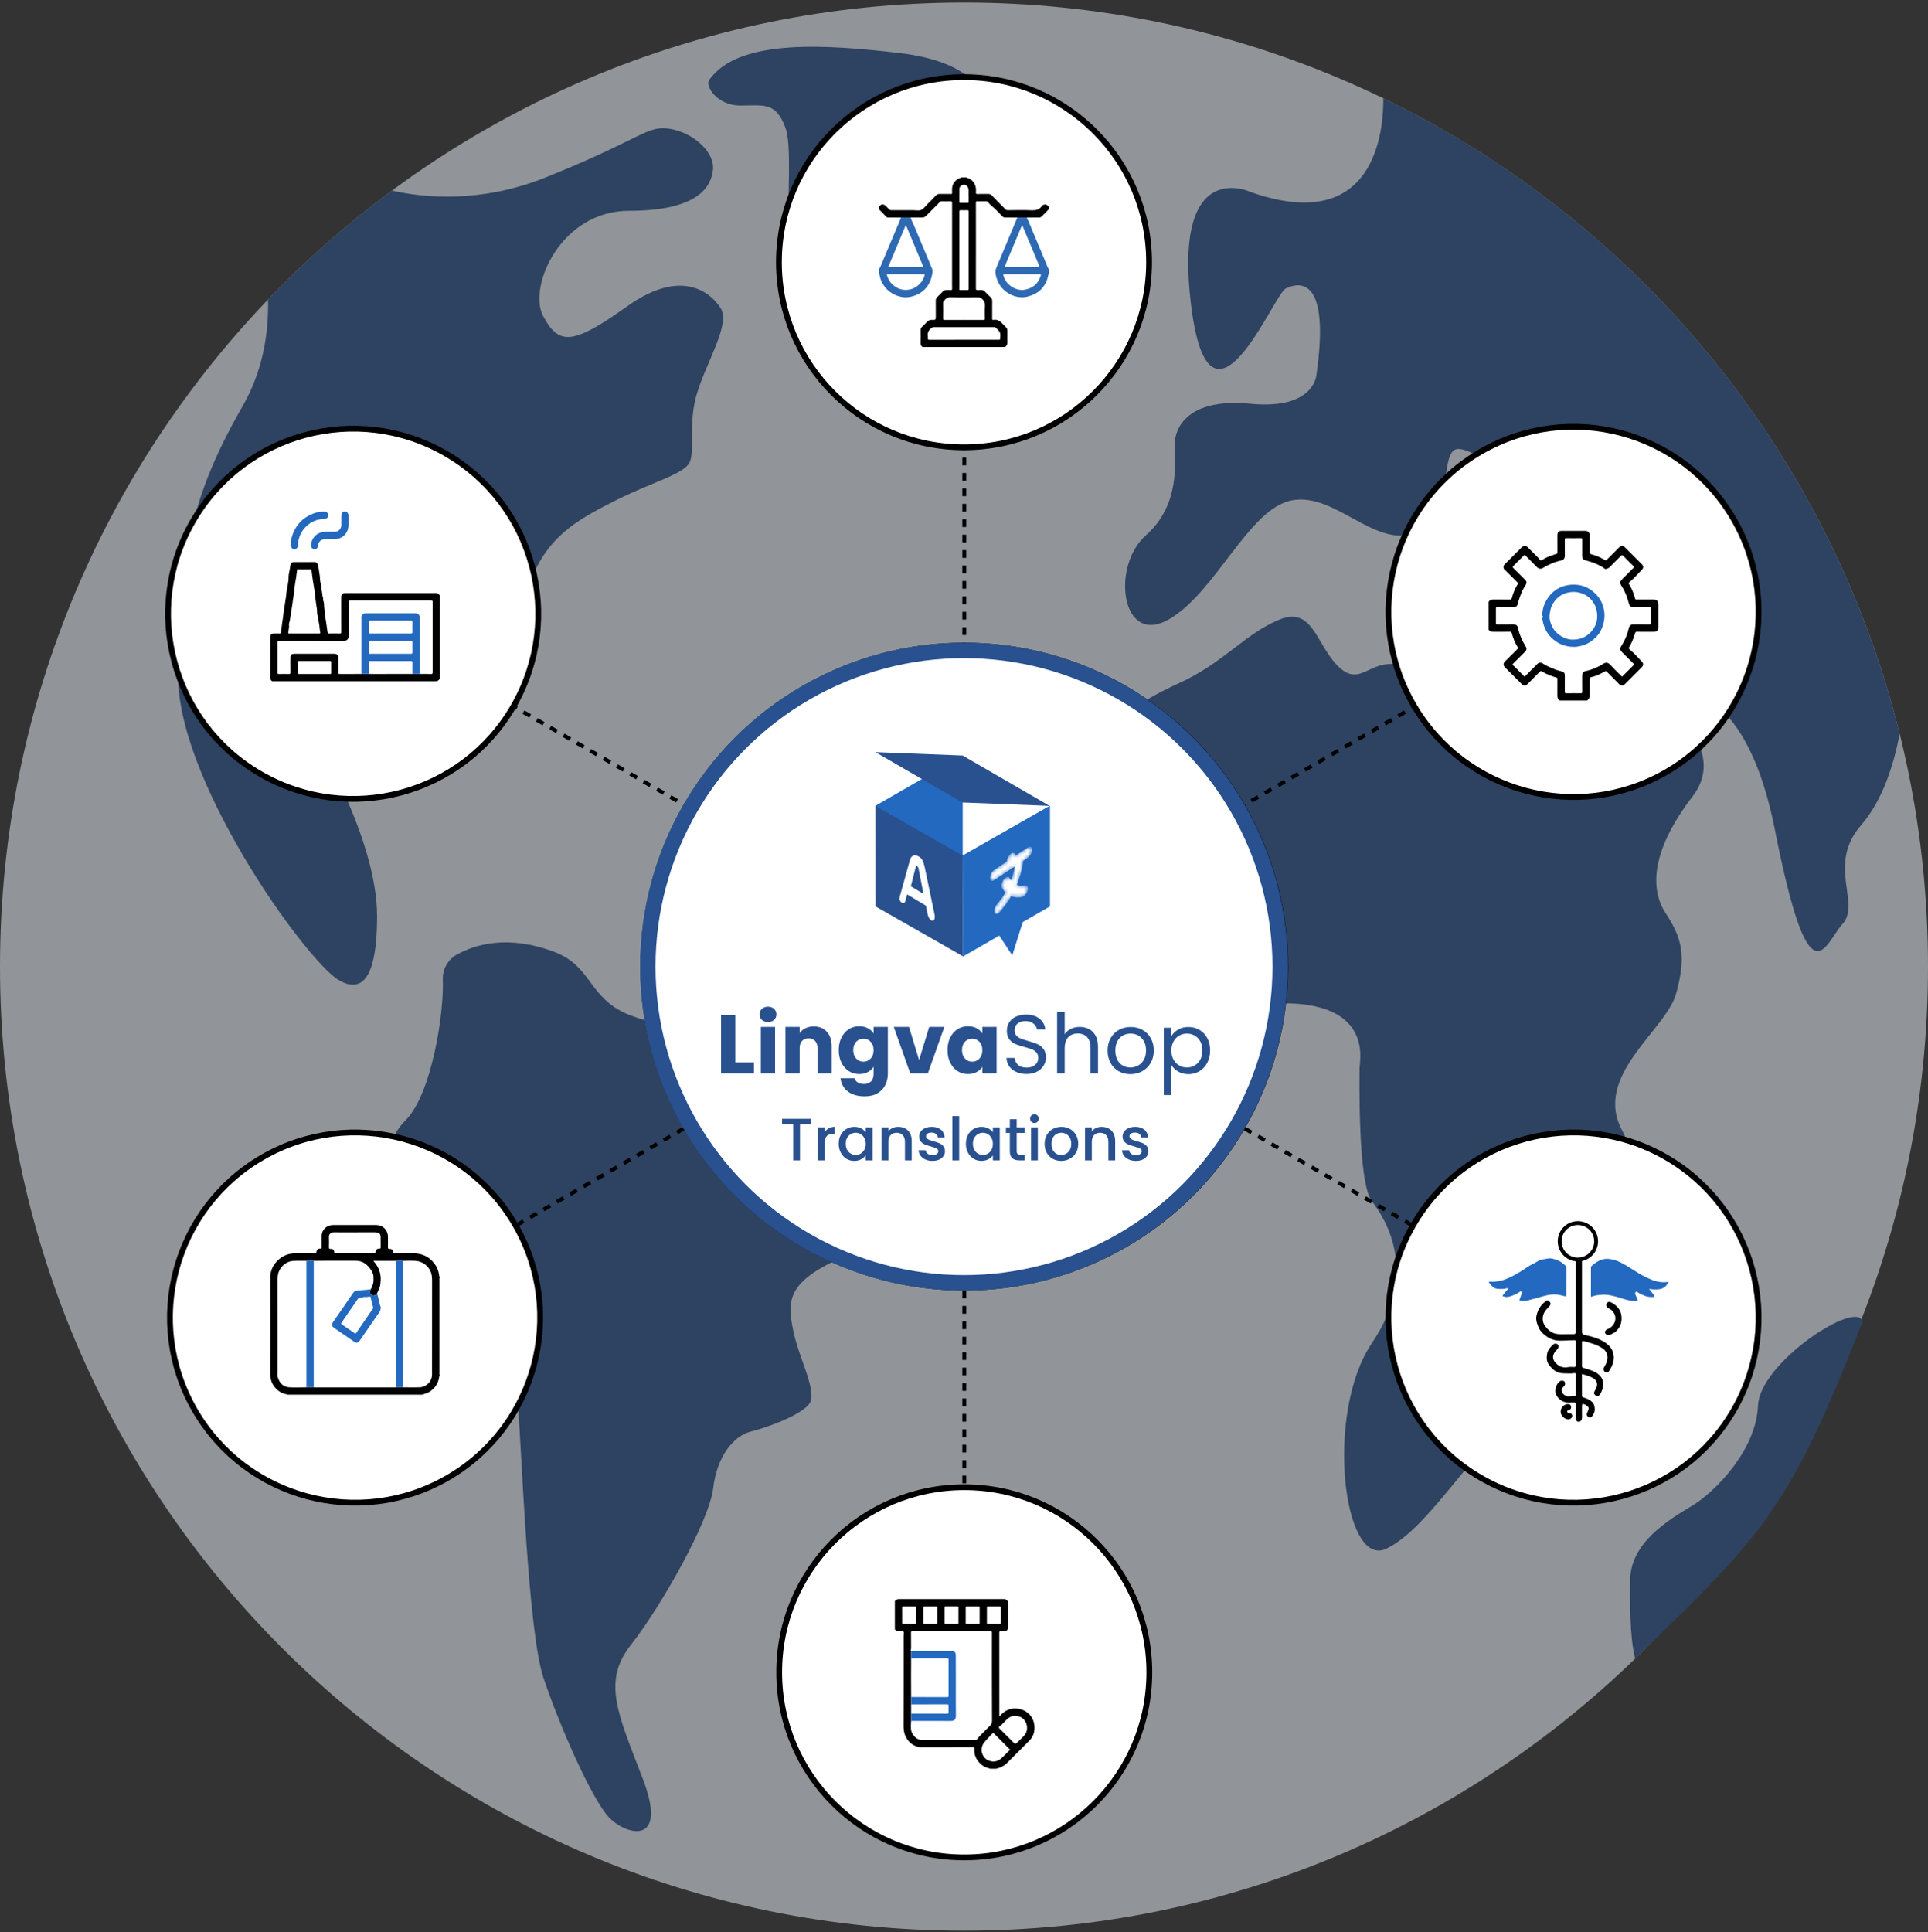
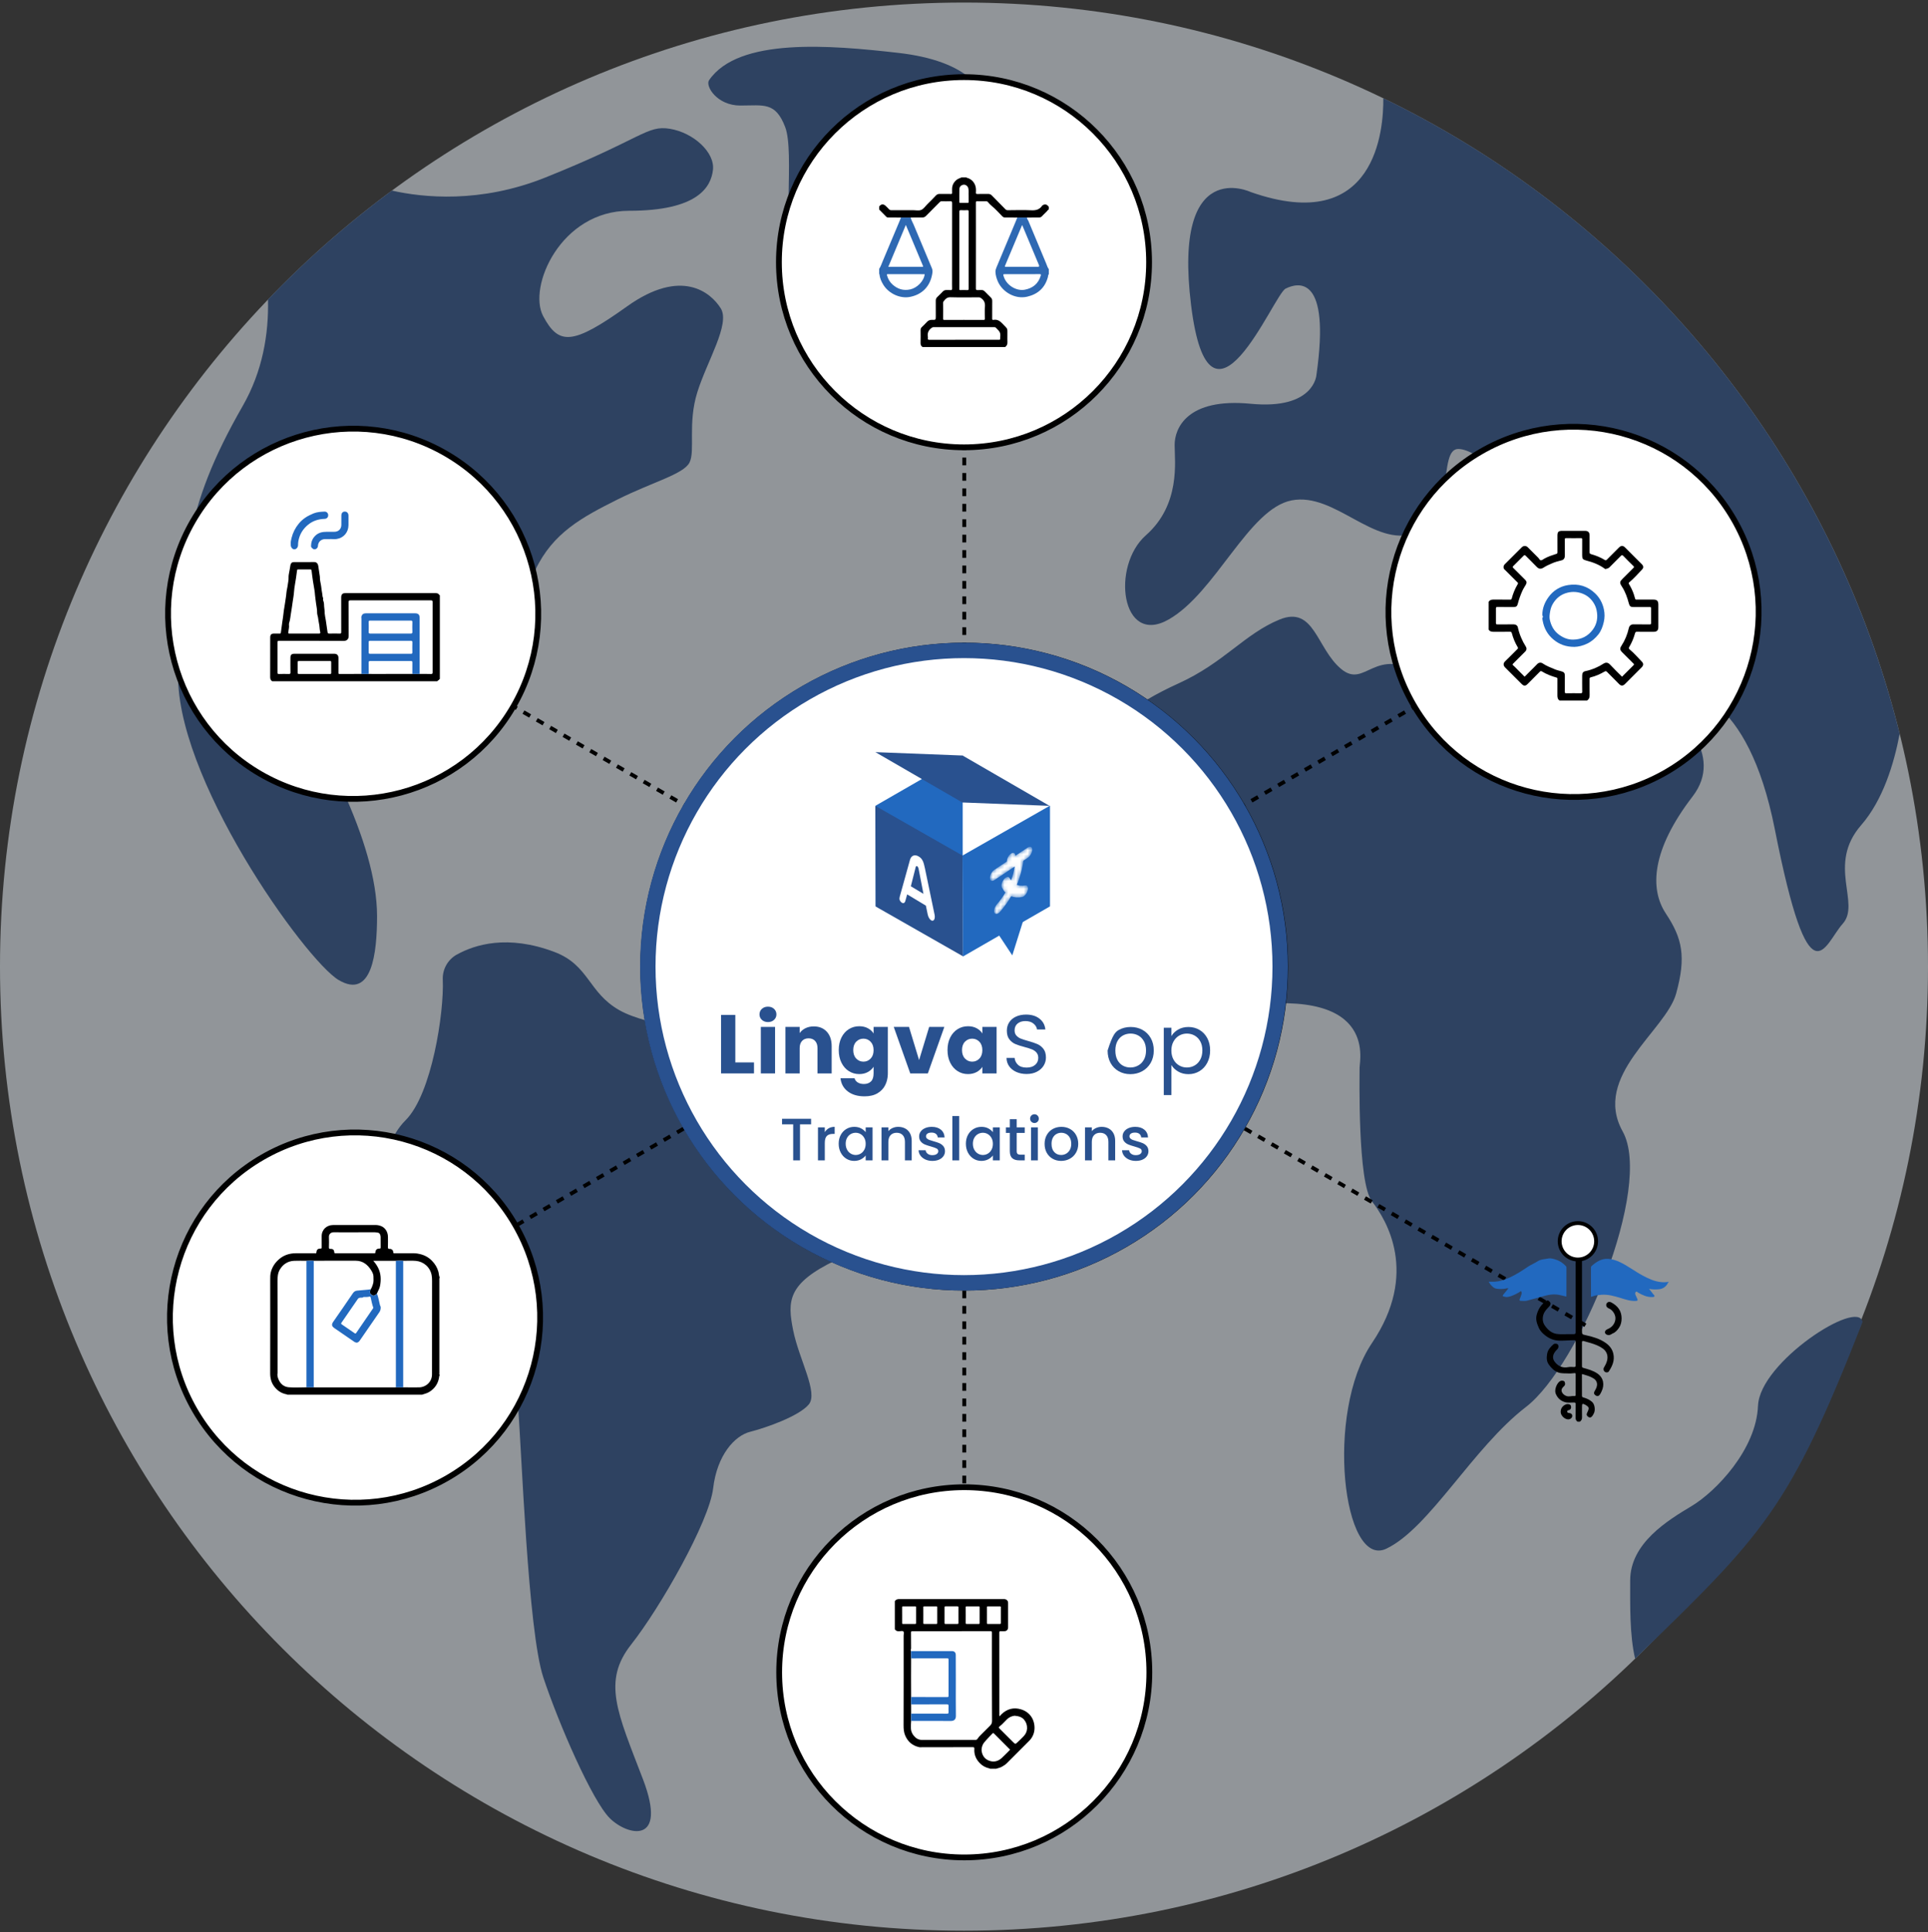
<svg xmlns="http://www.w3.org/2000/svg" width="500" height="501" viewBox="0 0 500 501" fill="none">
  <rect x="0" y="0" width="500" height="501" fill="#333333" stroke="none" />
  <g opacity="0.5">
    <path d="M250 500.662C388.071 500.662 500 388.733 500 250.662C500 112.591 388.071 0.662 250 0.662C111.929 0.662 0 112.591 0 250.662C0 388.733 111.929 500.662 250 500.662Z" fill="#EFF8FF" />
    <path d="M183.888 20.79C182.856 22.299 185.918 27.367 191.985 27.367C198.052 27.367 201.091 26.354 203.62 32.932C206.149 39.509 202.61 61.777 206.149 69.875C209.687 77.973 215.765 83.031 220.323 78.48C224.882 73.93 224.372 61.777 229.94 58.747C235.508 55.706 255.749 43.564 256.759 33.45C257.768 23.324 250.68 15.732 232.979 13.716C215.266 11.689 191.486 9.673 183.888 20.801V20.79Z" fill="#29518F" />
    <path d="M118.491 247.52C116.121 248.838 114.704 251.372 114.828 254.076C115.191 262.568 111.971 283.709 105.212 290.467C96.605 299.072 99.78 314.571 99.644 320.833C99.372 333.538 100.597 339.192 114.261 345.274C127.926 351.345 133.278 351.694 134.288 363.836C135.297 375.978 136.873 422.901 140.921 435.043C144.97 447.185 153.577 466.929 158.124 471.48C162.683 476.03 173.308 478.564 166.731 461.354C160.154 444.144 156.106 436.057 163.692 426.438C171.278 416.819 183.934 394.551 184.943 385.957C185.952 377.352 190.511 372.295 194.559 371.281C198.608 370.268 207.215 367.238 209.743 364.197C212.272 361.156 207.215 352.562 205.695 344.97C204.176 337.379 204.176 332.828 216.831 326.758C229.486 320.687 223.408 303.476 206.205 298.926C189.003 294.376 178.366 284.757 180.396 275.138C182.426 265.519 168.761 266.533 160.664 261.982C152.568 257.432 152.806 250.28 143.802 246.867C131.623 242.26 123.072 244.975 118.502 247.532L118.491 247.52Z" fill="#29518F" />
    <path d="M432.029 236.91C427.765 230.513 428.298 220.387 438.958 206.522C447.326 195.63 435.317 184.75 429.772 180.582C428.752 179.816 429.217 178.228 430.475 178.082C437.347 177.305 453.268 179.614 460.276 215.048C469.337 260.89 473.068 244.896 477.865 239.568C482.661 234.241 473.692 224.284 482.661 213.978C488.32 207.49 491.189 198.018 492.652 190.291C474.622 117.576 424.783 57.429 358.739 25.476C358.841 33.461 356.913 61.259 324.345 49.793C324.345 49.793 304.092 40.197 308.888 79.111C313.685 118.026 330.208 76.442 333.405 74.843C336.603 73.243 345.131 71.115 341.4 97.234C341.4 97.234 340.867 106.301 324.345 104.702C307.823 103.102 304.625 111.099 304.625 115.368C304.625 119.637 306.224 130.821 297.163 138.818C288.102 146.815 290.767 167.607 303.026 160.669C315.284 153.742 323.812 131.88 335.004 129.751C346.197 127.622 356.323 142.017 366.983 138.277C377.642 134.549 372.846 116.427 378.176 116.427C383.505 116.427 394.698 127.093 393.099 135.079C391.5 143.076 374.978 146.804 379.241 156.4C383.505 165.996 392.566 162.798 395.231 169.195C397.896 175.593 381.906 183.049 369.115 175.063C356.323 167.066 354.192 178.792 347.796 173.464C341.4 168.136 340.867 156.941 331.807 160.669C322.746 164.397 317.416 171.865 305.691 177.192C293.965 182.52 284.372 189.458 284.372 196.914C284.372 204.37 288.635 212.367 286.503 224.104C284.372 235.829 280.641 267.817 319.015 261.419C357.401 255.021 352.593 274.743 352.593 276.872C352.593 279.001 352.06 306.72 355.79 311.518C359.521 316.316 368.049 330.17 355.79 348.293C343.532 366.415 348.329 406.929 359.521 401.602C370.714 396.274 381.906 375.482 395.764 364.827C409.621 354.161 428.82 307.79 420.814 293.396C412.819 279.001 432.006 267.276 434.671 257.68C437.336 248.083 436.27 243.285 432.006 236.888L432.029 236.91Z" fill="#29518F" />
    <path d="M69.503 77.692C69.707 86.568 68.131 96.232 62.937 105.287C47.254 132.612 47.753 146.274 46.233 173.599C44.714 200.924 79.244 249.097 87.851 254.154C96.458 259.211 97.785 247.182 97.785 237.563C97.785 227.945 94.11 216.411 89.053 205.283C83.995 194.155 83.995 187.07 85.515 182.508C87.034 177.958 93.101 176.438 97.15 180.988C101.198 185.538 110.928 189.582 115.6 186.732C121.349 183.229 119.115 169.533 121.133 164.983C123.163 160.432 134.288 157.391 138.846 147.772C143.405 138.154 150.991 134.11 160.097 129.548C169.203 124.998 177.3 122.971 178.82 119.93C180.339 116.889 178.309 109.804 180.838 101.717C183.367 93.619 189.445 84 186.916 79.956C184.388 75.913 176.79 69.335 162.626 79.449C148.463 89.564 144.913 89.575 140.865 81.984C136.817 74.392 145.424 54.659 163.137 54.659C180.85 54.659 184.388 48.588 184.898 44.038C185.408 39.487 179.84 34.419 173.762 33.405C167.684 32.391 166.675 35.939 141.375 46.054C124.49 52.812 109.635 51.224 101.629 49.421C90.13 57.914 79.38 67.364 69.514 77.659L69.503 77.692Z" fill="#29518F" />
    <path d="M455.912 364.523C455.492 375.854 445.002 386.768 438.709 390.541C432.415 394.314 422.765 400.193 422.765 409.846C422.765 416.063 422.595 424.004 424.046 430.12C457.363 397.806 463.952 391.555 483.025 342.83C482.039 336.635 456.342 353.203 455.923 364.534L455.912 364.523Z" fill="#29518F" />
  </g>
  <path d="M412.879 156.662L87.254 344.662" stroke="black" stroke-dasharray="2 2" />
  <path d="M68.075 300.101C91.033 286.846 120.389 294.712 133.644 317.67C146.899 340.628 139.033 369.985 116.075 383.239C93.117 396.494 63.76 388.628 50.505 365.67C37.251 342.712 45.117 313.356 68.075 300.101Z" fill="white" stroke="black" stroke-width="1.5" />
  <g clip-path="url(#clip0_189_2093)">
    <path d="M114.014 356.506V356.678C113.864 356.844 113.886 357.068 113.854 357.259C113.592 358.778 112.8 359.95 111.548 360.811C110.92 361.243 110.185 361.449 109.46 361.662H74.484C74.456 361.635 74.43 361.591 74.397 361.585C73.017 361.355 71.941 360.643 71.109 359.534C70.337 358.504 70.062 357.354 70.067 356.064C70.094 347.987 70.082 339.911 70.078 331.834C70.078 331.171 70.074 330.532 70.248 329.867C70.616 328.46 71.397 327.348 72.477 326.448C73.664 325.458 75.086 325.01 76.627 324.992C78.317 324.972 80.007 324.99 81.697 324.984C81.834 324.984 82.036 325.096 82.055 324.781C82.1 324.072 82.425 323.772 83.12 323.773C83.363 323.773 83.431 323.71 83.428 323.466C83.414 322.506 83.429 321.547 83.421 320.587C83.403 318.865 84.732 317.674 86.369 317.669C90.093 317.656 93.816 317.666 97.54 317.664C97.865 317.664 98.177 317.738 98.487 317.821C99.838 318.181 100.597 319.415 100.608 320.708C100.616 321.596 100.628 322.484 100.601 323.371C100.59 323.745 100.667 323.897 101.076 323.862C101.52 323.825 101.986 324.214 101.967 324.632C101.949 325.027 102.149 324.99 102.401 324.99C104.048 324.985 105.695 324.989 107.342 324.987C107.853 324.987 108.355 325.074 108.847 325.185C110.092 325.468 111.167 326.043 112.067 326.987C112.828 327.785 113.37 328.674 113.676 329.725C113.822 330.225 113.801 330.76 114.015 331.242V331.414C113.862 331.52 113.941 331.677 113.941 331.807C113.936 339.91 113.936 348.012 113.941 356.114C113.941 356.244 113.862 356.401 114.015 356.507L114.014 356.506ZM104.561 359.758C105.935 359.762 107.308 359.792 108.681 359.765C110.454 359.729 112.029 358.36 112.033 356.398C112.047 348.298 112.039 340.198 112.048 332.099C112.048 331.615 112.028 331.129 111.938 330.664C111.532 328.55 109.825 327.136 107.823 326.96C106.745 326.866 105.651 326.941 104.565 326.941C103.931 326.893 103.298 326.892 102.664 326.941H96.796C97.318 327.513 97.714 328.087 98.041 328.728C98.816 330.243 98.853 331.81 98.563 333.438C98.432 334.172 98.008 334.768 97.762 335.444C97.699 335.5 97.635 335.555 97.573 335.613C97.091 336.068 96.77 336.085 96.25 335.682C95.901 335.413 95.859 334.942 96.129 334.331C96.426 333.951 96.547 333.496 96.705 333.05C96.95 332.364 96.856 331.641 96.85 330.96C96.845 330.437 96.546 329.847 96.228 329.351C95.298 327.905 94.066 326.934 92.264 326.924C89.875 326.91 87.486 326.919 85.097 326.922C83.853 326.923 82.609 326.934 81.365 326.94C80.731 326.891 80.098 326.892 79.464 326.94C78.405 326.94 77.345 326.9 76.288 326.947C74.689 327.018 73.461 327.785 72.622 329.134C72.041 330.069 71.96 331.104 71.966 332.203C72.004 340.063 71.986 347.923 71.986 355.783C71.986 355.869 72 355.957 71.983 356.04C71.855 356.652 72.023 357.22 72.259 357.768C72.754 358.918 73.677 359.64 74.874 359.74C76.395 359.868 77.935 359.763 79.466 359.759C80.098 359.759 80.728 359.759 81.359 359.759C81.459 359.763 81.559 359.772 81.659 359.772C88.561 359.772 95.463 359.772 102.366 359.772C102.466 359.772 102.566 359.764 102.666 359.759C103.297 359.759 103.928 359.759 104.559 359.759L104.561 359.758ZM91.917 319.556C90.113 319.556 88.309 319.565 86.505 319.552C85.738 319.547 85.273 320.107 85.304 320.754C85.344 321.64 85.332 322.53 85.305 323.417C85.294 323.766 85.371 323.883 85.74 323.862C86.314 323.83 86.666 324.119 86.672 324.647C86.677 324.986 86.814 324.993 87.075 324.992C89.766 324.984 92.458 324.988 95.149 324.988C95.793 324.988 96.437 324.986 97.082 324.989C97.232 324.989 97.335 324.999 97.35 324.777C97.395 324.083 97.728 323.78 98.421 323.77C98.618 323.766 98.727 323.755 98.722 323.501C98.705 322.586 98.726 321.669 98.712 320.753C98.704 320.184 98.425 319.716 98.032 319.656C97.758 319.614 97.487 319.546 97.2 319.548C95.439 319.562 93.678 319.555 91.917 319.555V319.556Z" fill="black" />
    <path d="M79.469 359.758C79.469 348.904 79.469 338.051 79.469 327.197C79.469 327.111 79.466 327.026 79.464 326.94C80.098 326.892 80.731 326.891 81.365 326.94C81.363 335.602 81.361 344.265 81.36 352.927C81.36 355.204 81.36 357.48 81.361 359.757C80.73 359.757 80.099 359.757 79.468 359.757L79.469 359.758Z" fill="#2269BF" />
    <path d="M104.565 326.94C104.563 332.481 104.561 338.023 104.56 343.564C104.56 348.962 104.56 354.36 104.56 359.758C103.928 359.758 103.298 359.758 102.667 359.758C102.666 348.819 102.664 337.88 102.663 326.941C103.297 326.892 103.93 326.893 104.564 326.941L104.565 326.94Z" fill="#2269BF" />
    <path d="M97.762 335.443C98.12 336.404 98.299 337.413 98.529 338.407C98.578 338.613 98.724 338.765 98.731 339C98.745 339.491 98.637 339.903 98.348 340.316C96.659 342.733 94.996 345.169 93.323 347.596C92.87 348.254 92.422 348.33 91.77 347.881C90.097 346.726 88.422 345.576 86.747 344.423C86.072 343.958 85.89 343.513 86.424 342.751C88.141 340.303 89.83 337.836 91.51 335.364C91.792 334.948 92.138 334.725 92.622 334.682C93.597 334.595 94.571 334.509 95.544 334.419C95.74 334.401 95.934 334.359 96.13 334.329C95.859 334.941 95.901 335.411 96.25 335.681C96.771 336.083 97.092 336.066 97.573 335.611C97.635 335.553 97.699 335.498 97.763 335.442L97.762 335.443ZM94.269 336.339C94.051 336.62 93.593 336.417 93.202 336.553C93.044 336.608 92.927 336.654 92.832 336.793C91.416 338.858 89.999 340.921 88.572 342.978C88.424 343.191 88.428 343.297 88.652 343.447C89.755 344.191 90.85 344.949 91.942 345.709C92.126 345.838 92.231 345.865 92.382 345.645C93.808 343.551 95.246 341.465 96.68 339.377C96.752 339.272 96.837 339.179 96.782 339.028C96.481 338.2 96.333 337.332 96.136 336.477C96.087 336.263 95.979 336.186 95.772 336.24C95.317 336.358 94.858 336.333 94.27 336.339L94.269 336.339Z" fill="#2269BF" />
  </g>
  <path d="M384.075 117.101C407.033 103.846 436.389 111.712 449.644 134.67C462.899 157.628 455.033 186.985 432.075 200.239C409.116 213.494 379.76 205.628 366.505 182.67C353.25 159.712 361.116 130.356 384.075 117.101Z" fill="white" stroke="black" stroke-width="1.5" />
  <g clip-path="url(#clip1_189_2093)">
    <path d="M386.067 156.053C386.346 155.59 386.782 155.481 387.285 155.482C388.732 155.489 390.178 155.479 391.625 155.491C391.876 155.493 391.989 155.431 392.056 155.173C392.387 153.881 392.906 152.662 393.577 151.51C393.669 151.35 393.763 151.237 393.572 151.049C392.516 150.014 391.48 148.958 390.431 147.917C390.255 147.742 390.025 147.594 389.965 147.351C389.876 146.985 389.918 146.644 390.223 146.342C391.711 144.874 393.183 143.389 394.663 141.912C395.101 141.475 395.765 141.475 396.209 141.917C397.123 142.826 398.031 143.741 398.944 144.651C399.16 144.867 399.27 145.241 399.587 145.288C399.885 145.332 400.146 145.069 400.397 144.923C401.409 144.336 402.513 143.987 403.611 143.631C403.86 143.55 403.9 143.451 403.899 143.227C403.89 141.794 403.894 140.363 403.895 138.93C403.895 137.91 404.148 137.662 405.172 137.662C407.134 137.662 409.096 137.662 411.058 137.662C411.852 137.662 412.233 138.033 412.237 138.824C412.243 140.27 412.244 141.717 412.234 143.164C412.233 143.469 412.285 143.606 412.641 143.706C413.886 144.054 415.084 144.537 416.192 145.216C416.415 145.353 416.558 145.286 416.732 145.11C417.745 144.079 418.772 143.06 419.795 142.038C420.419 141.415 420.882 141.412 421.493 142.023C422.921 143.451 424.349 144.88 425.776 146.308C426.248 146.78 426.276 147.243 425.819 147.717C424.742 148.833 423.725 150.012 422.526 151.006C422.304 151.19 422.357 151.3 422.496 151.527C422.989 152.333 423.39 153.19 423.701 154.084C423.837 154.475 423.941 154.878 424.056 155.277C424.127 155.526 424.326 155.484 424.506 155.484C425.924 155.484 427.342 155.484 428.76 155.484C429.725 155.484 430.066 155.823 430.066 156.783C430.066 158.731 430.066 160.678 430.066 162.626C430.066 163.459 429.69 163.834 428.843 163.836C427.41 163.839 425.978 163.84 424.546 163.833C424.263 163.832 424.126 163.866 424.027 164.213C423.678 165.457 423.189 166.653 422.523 167.768C422.366 168.033 422.394 168.23 422.637 168.426C423.816 169.378 424.776 170.552 425.833 171.627C426.263 172.064 426.202 172.588 425.761 173.029C424.313 174.477 422.861 175.921 421.419 177.376C420.918 177.882 420.418 177.938 419.876 177.376C418.852 176.314 417.788 175.291 416.757 174.236C416.537 174.01 416.384 174.001 416.113 174.158C414.98 174.813 413.791 175.344 412.512 175.651C412.286 175.706 412.229 175.856 412.231 176.09C412.244 177.493 412.215 178.897 412.248 180.3C412.262 180.895 412.07 181.333 411.588 181.66H404.455C403.94 181.326 403.881 180.82 403.887 180.263C403.902 178.875 403.893 177.485 403.891 176.096C403.891 175.92 403.926 175.781 403.65 175.703C402.321 175.326 401.034 174.832 399.849 174.104C399.649 173.98 399.513 174.01 399.341 174.185C398.298 175.247 397.237 176.293 396.188 177.35C395.602 177.94 395.197 177.945 394.6 177.348C393.193 175.941 391.795 174.524 390.373 173.131C389.832 172.601 389.784 172.01 390.356 171.461C391.43 170.431 392.465 169.358 393.524 168.312C393.673 168.164 393.728 168.052 393.611 167.857C392.921 166.708 392.408 165.482 392.071 164.185C392.004 163.927 391.883 163.821 391.579 163.826C390.219 163.851 388.858 163.829 387.498 163.841C386.933 163.846 386.403 163.808 386.064 163.27V156.052L386.067 156.053ZM420.649 175.481C421.648 174.482 422.623 173.492 423.618 172.522C423.821 172.324 423.784 172.231 423.604 172.055C422.614 171.082 421.635 170.096 420.653 169.112C420.105 168.561 420.051 168.148 420.469 167.509C421.399 166.084 422.039 164.533 422.407 162.881C422.554 162.22 423.016 161.891 423.641 161.902C425.044 161.927 426.448 161.902 427.851 161.917C428.115 161.919 428.186 161.854 428.183 161.587C428.167 160.312 428.168 159.037 428.183 157.763C428.186 157.489 428.122 157.404 427.835 157.407C426.417 157.423 424.999 157.417 423.581 157.413C422.854 157.412 422.614 157.204 422.419 156.472C422.013 154.946 421.504 153.468 420.63 152.125C419.944 151.07 420.01 150.858 420.935 149.932C421.827 149.041 422.711 148.143 423.613 147.264C423.804 147.078 423.804 146.984 423.613 146.797C422.722 145.927 421.834 145.051 420.973 144.151C420.706 143.872 420.561 143.933 420.327 144.172C419.335 145.185 418.327 146.182 417.323 147.184C417.147 147.36 416.361 147.621 416.245 147.533C414.77 146.415 413.075 145.795 411.308 145.331C410.487 145.116 410.315 144.876 410.314 144.038C410.314 142.663 410.308 141.288 410.319 139.913C410.32 139.658 410.292 139.54 409.983 139.544C408.709 139.564 407.433 139.563 406.159 139.544C405.864 139.54 405.813 139.636 405.815 139.904C405.828 141.322 405.824 142.74 405.82 144.158C405.818 144.735 405.524 145.165 404.994 145.296C404.121 145.513 403.265 145.731 402.432 146.112C401.766 146.418 401.092 146.685 400.472 147.086C399.543 147.687 399.091 147.6 398.375 146.842C397.5 145.916 396.571 145.04 395.682 144.127C395.456 143.893 395.317 143.908 395.098 144.132C394.228 145.023 393.346 145.905 392.455 146.775C392.261 146.966 392.238 147.068 392.448 147.273C393.492 148.294 394.519 149.334 395.552 150.367C395.939 150.753 395.984 151.138 395.706 151.616C395.4 152.144 395.055 152.655 394.807 153.21C394.326 154.283 393.924 155.389 393.634 156.532C393.46 157.219 393.212 157.411 392.508 157.412C391.119 157.413 389.729 157.426 388.341 157.403C388.005 157.398 387.947 157.5 387.951 157.808C387.969 159.054 387.97 160.3 387.951 161.546C387.947 161.854 388.036 161.919 388.33 161.917C389.748 161.9 391.166 161.907 392.584 161.911C393.113 161.912 393.534 162.207 393.629 162.649C394.02 164.476 394.744 166.163 395.739 167.741C395.973 168.112 395.919 168.583 395.607 168.896C394.533 169.974 393.461 171.053 392.379 172.122C392.183 172.315 392.281 172.424 392.433 172.553C392.562 172.663 392.691 172.774 392.811 172.894C393.67 173.754 394.525 174.616 395.388 175.483C395.94 174.929 396.475 174.391 397.012 173.855C397.549 173.317 398.097 172.792 398.618 172.24C399.014 171.821 399.571 171.685 400.093 172.047C401.047 172.708 402.13 173.093 403.181 173.543C403.739 173.781 404.342 173.917 404.928 174.084C405.63 174.283 405.821 174.518 405.821 175.249C405.822 176.624 405.831 178 405.814 179.374C405.811 179.679 405.862 179.788 406.202 179.781C407.433 179.756 408.666 179.76 409.897 179.778C410.217 179.783 410.331 179.721 410.325 179.369C410.301 177.966 410.313 176.562 410.316 175.159C410.318 174.471 410.572 174.151 411.233 174.017C412.141 173.833 413.01 173.531 413.857 173.162C414.503 172.881 415.129 172.56 415.719 172.168C416.457 171.68 417.012 171.765 417.572 172.369C418.562 173.438 419.619 174.445 420.651 175.481H420.649Z" fill="black" />
    <path d="M408.325 167.747C406.093 167.753 404.395 167.096 402.917 165.882C401.349 164.595 400.418 162.925 400.069 160.926C400.015 160.614 399.889 160.325 400.126 160.006C400.215 159.886 399.975 159.67 399.977 159.441C399.993 157.741 400.576 156.243 401.554 154.883C402.826 153.114 404.574 152.038 406.693 151.71C409.338 151.3 411.701 151.979 413.684 153.878C414.894 155.036 415.615 156.441 415.952 158.039C416.179 159.116 416.179 160.206 415.918 161.311C415.642 162.476 415.259 163.572 414.517 164.512C413.731 165.507 412.805 166.325 411.641 166.892C410.487 167.455 409.293 167.723 408.325 167.748V167.747ZM408.023 165.862C410.132 165.834 411.828 164.962 413.074 163.276C414.203 161.75 414.442 160.03 414.044 158.186C413.915 157.588 413.693 157.045 413.395 156.528C412.701 155.324 411.697 154.441 410.409 153.941C409.152 153.452 407.842 153.363 406.515 153.691C404.774 154.121 403.504 155.162 402.639 156.704C402.304 157.303 402.113 157.948 401.992 158.651C401.873 159.34 401.783 160.044 401.918 160.677C402.252 162.248 402.976 163.634 404.343 164.61C405.448 165.398 406.636 165.899 408.022 165.863L408.023 165.862Z" fill="#2269BF" />
  </g>
  <path d="M87.254 156.663L412.879 344.663" stroke="black" stroke-dasharray="2 2" />
  <path d="M115.584 117.593C138.542 130.847 146.408 160.204 133.153 183.162C119.899 206.12 90.542 213.986 67.584 200.731C44.626 187.476 36.76 158.12 50.015 135.162C63.27 112.204 92.626 104.338 115.584 117.593Z" fill="white" stroke="black" stroke-width="1.5" />
  <g clip-path="url(#clip2_189_2093)">
    <path d="M70.591 176.662C70.209 176.413 70.064 176.075 70.066 175.606C70.084 172.183 70.075 168.76 70.076 165.337C70.076 164.559 70.354 164.29 71.147 164.287C71.62 164.286 72.093 164.278 72.565 164.292C72.766 164.298 72.813 164.236 72.841 164.034C72.972 163.067 73.091 162.097 73.234 161.131C73.339 160.419 73.469 159.708 73.529 158.985C73.604 158.086 73.824 157.202 73.933 156.305C74.033 155.472 74.211 154.647 74.27 153.815C74.325 153.045 74.559 152.316 74.639 151.567C74.701 150.992 74.866 150.432 74.833 149.826C74.796 149.188 74.992 148.536 75.093 147.891C75.163 147.439 75.234 146.987 75.323 146.538C75.424 146.037 75.703 145.764 76.22 145.758C77.995 145.737 79.771 145.734 81.546 145.752C82.104 145.757 82.465 146.193 82.539 146.76C82.659 147.677 82.814 148.59 82.951 149.506C82.964 149.59 82.965 149.677 82.963 149.763C82.939 150.538 83.194 151.274 83.287 152.034C83.369 152.714 83.458 153.394 83.585 154.067C83.647 154.386 83.603 154.727 83.783 155.03C83.894 155.217 83.703 155.425 83.8 155.668C83.956 156.056 84.047 156.51 84.042 156.909C84.036 157.374 84.153 157.811 84.168 158.264C84.185 158.82 84.217 159.41 84.324 159.92C84.605 161.247 84.714 162.592 84.943 163.922C84.981 164.149 85.053 164.309 85.366 164.298C86.282 164.269 87.199 164.275 88.115 164.296C88.413 164.303 88.493 164.227 88.492 163.923C88.479 161.002 88.484 158.079 88.484 155.158C88.484 155.044 88.481 154.929 88.486 154.814C88.522 153.974 89 153.801 89.587 153.801C97.376 153.805 105.166 153.804 112.955 153.803C113.357 153.803 113.706 153.894 113.916 154.28C113.933 154.312 114.016 154.307 114.067 154.32V176.063C113.887 176.32 113.644 176.505 113.38 176.665H70.591V176.662ZM95.623 174.756C95.966 174.761 96.308 174.771 96.65 174.771C100.079 174.768 103.508 174.763 106.936 174.758C107.567 174.758 108.198 174.758 108.828 174.758C109.802 174.763 110.776 174.75 111.748 174.782C112.106 174.794 112.188 174.699 112.188 174.342C112.175 168.271 112.176 162.2 112.188 156.128C112.188 155.778 112.117 155.683 111.753 155.684C104.795 155.697 97.837 155.696 90.879 155.685C90.52 155.685 90.405 155.745 90.408 156.139C90.429 159.074 90.409 162.01 90.426 164.945C90.43 165.734 89.921 166.198 89.178 166.195C83.58 166.165 77.983 166.181 72.385 166.172C72.068 166.172 71.956 166.226 71.958 166.579C71.975 169.171 71.972 171.763 71.96 174.354C71.959 174.67 72.01 174.795 72.367 174.782C73.21 174.751 74.057 174.758 74.901 174.78C75.218 174.788 75.335 174.726 75.328 174.372C75.303 173.112 75.317 171.852 75.318 170.592C75.319 169.803 75.59 169.531 76.378 169.531C79.814 169.53 83.249 169.53 86.686 169.531C87.392 169.531 87.775 169.918 87.776 170.629C87.778 171.903 87.781 173.178 87.773 174.452C87.771 174.669 87.787 174.781 88.059 174.779C89.949 174.762 91.839 174.764 93.728 174.76C94.36 174.759 94.992 174.757 95.624 174.757L95.623 174.756ZM78.839 164.287C80.127 164.287 81.417 164.275 82.705 164.296C83.032 164.301 83.12 164.172 83.05 163.904C82.848 163.134 82.898 162.328 82.703 161.56C82.58 161.072 82.57 160.57 82.467 160.079C82.38 159.664 82.222 159.219 82.237 158.836C82.269 158.012 82.044 157.243 81.961 156.448C81.888 155.742 81.751 155.041 81.695 154.334C81.655 153.828 81.608 153.298 81.519 152.827C81.388 152.136 81.298 151.434 81.172 150.742C81.007 149.833 80.935 148.907 80.805 147.992C80.785 147.849 80.762 147.665 80.506 147.669C79.432 147.683 78.358 147.677 77.284 147.672C77.106 147.672 77.055 147.723 77.036 147.912C76.968 148.552 76.864 149.188 76.777 149.826C76.614 151.041 76.33 152.235 76.251 153.464C76.196 154.318 76.032 155.164 75.91 156.012C75.745 157.154 75.59 158.299 75.394 159.437C75.309 159.931 75.279 160.431 75.159 160.923C75.071 161.284 74.9 161.713 74.94 162.001C75.034 162.673 74.838 163.29 74.763 163.919C74.715 164.324 74.83 164.292 75.102 164.29C76.347 164.283 77.594 164.287 78.839 164.287ZM81.503 174.772C82.863 174.772 84.224 174.766 85.583 174.777C85.825 174.779 85.895 174.714 85.891 174.471C85.876 173.554 85.876 172.638 85.891 171.722C85.894 171.478 85.825 171.414 85.583 171.415C82.892 171.424 80.2 171.424 77.508 171.415C77.266 171.415 77.197 171.478 77.201 171.722C77.216 172.623 77.218 173.526 77.2 174.428C77.194 174.709 77.272 174.782 77.552 174.779C78.868 174.763 80.186 174.772 81.503 174.772Z" fill="black" />
    <path d="M113.382 176.662C113.646 176.502 113.889 176.318 114.069 176.06C114.069 176.461 113.84 176.662 113.382 176.662Z" fill="white" />
    <path d="M85.6 139.794C85.185 139.794 84.77 139.794 84.355 139.794C83.267 139.796 82.516 140.5 82.449 141.582C82.42 142.058 82.048 142.425 81.571 142.453C81.221 142.473 80.657 142.002 80.662 141.627C80.676 140.679 80.919 139.845 81.601 139.091C82.49 138.108 83.578 137.9 84.788 137.903C85.431 137.905 86.075 137.905 86.719 137.903C87.773 137.9 88.5 137.204 88.522 136.147C88.538 135.331 88.522 134.516 88.528 133.7C88.533 133.029 88.874 132.653 89.45 132.662C90.005 132.672 90.372 133.084 90.376 133.722C90.381 134.537 90.384 135.353 90.376 136.168C90.358 138.016 89.175 139.458 87.357 139.766C86.787 139.862 86.187 139.78 85.601 139.78C85.601 139.785 85.601 139.789 85.601 139.794H85.6Z" fill="#2269BF" />
    <path d="M75.403 141.01C75.356 140.532 75.485 139.987 75.621 139.456C75.969 138.079 76.583 136.882 77.49 135.776C78.525 134.511 79.867 133.705 81.36 133.117C82.256 132.764 83.208 132.707 84.156 132.668C84.708 132.645 85.109 133.065 85.113 133.598C85.118 134.145 84.745 134.532 84.174 134.55C82.607 134.599 81.173 135.043 79.943 136.033C78.546 137.157 77.669 138.598 77.368 140.383C77.313 140.71 77.303 141.032 77.295 141.358C77.281 141.963 76.841 142.455 76.313 142.454C75.85 142.454 75.406 141.916 75.404 141.351C75.404 141.265 75.404 141.18 75.404 141.01H75.403Z" fill="#2269BF" />
    <path d="M93.727 174.759C93.727 169.991 93.727 165.224 93.732 160.456C93.732 160.244 93.672 160.033 93.741 159.819C93.907 159.302 94.256 159.045 94.836 159.045C97.713 159.043 100.591 159.044 103.467 159.044C104.855 159.044 106.244 159.042 107.633 159.044C108.483 159.045 108.827 159.391 108.827 160.238C108.827 165.078 108.827 169.917 108.827 174.755C108.197 174.755 107.566 174.755 106.935 174.755C106.935 173.768 106.925 172.781 106.943 171.794C106.949 171.492 106.859 171.411 106.559 171.412C103.04 171.422 99.522 171.422 96.003 171.412C95.71 171.412 95.605 171.485 95.611 171.792C95.63 172.779 95.62 173.766 95.622 174.753C94.99 174.754 94.359 174.755 93.726 174.756L93.727 174.759ZM101.313 160.935C99.554 160.935 97.793 160.942 96.034 160.929C95.731 160.926 95.6 160.981 95.611 161.323C95.636 162.181 95.636 163.041 95.611 163.899C95.601 164.241 95.731 164.294 96.034 164.293C99.525 164.284 103.016 164.284 106.507 164.293C106.826 164.294 106.959 164.236 106.946 163.877C106.918 163.034 106.918 162.188 106.946 161.345C106.959 160.986 106.826 160.926 106.507 160.929C104.776 160.943 103.045 160.936 101.313 160.936V160.935ZM101.311 166.177C99.537 166.177 97.763 166.183 95.989 166.172C95.721 166.171 95.606 166.227 95.612 166.524C95.63 167.411 95.626 168.298 95.614 169.185C95.611 169.438 95.677 169.535 95.949 169.534C99.498 169.526 103.046 169.525 106.594 169.535C106.893 169.535 106.946 169.424 106.942 169.16C106.928 168.301 106.918 167.442 106.946 166.584C106.959 166.222 106.822 166.167 106.506 166.17C104.774 166.183 103.043 166.176 101.311 166.176V166.177Z" fill="#2269BF" />
  </g>
-   <path d="M432.075 300.101C455.033 313.356 462.899 342.713 449.644 365.671C436.389 388.629 407.033 396.495 384.075 383.24C361.116 369.985 353.25 340.629 366.505 317.671C379.76 294.713 409.116 286.847 432.075 300.101Z" fill="white" stroke="black" stroke-width="1.5" />
  <path d="M409.116 368.662C408.732 368.423 408.604 368.08 408.612 367.629C408.634 366.457 408.608 365.283 408.627 364.111C408.632 363.785 408.536 363.703 408.214 363.695C407.429 363.676 406.632 363.828 405.859 363.601C404.68 363.255 403.877 362.496 403.436 361.35C403.057 360.365 403.767 358.523 404.696 358.095C405.036 357.938 405.654 358.038 405.761 358.328C405.893 358.688 405.995 359.089 405.639 359.423C405.449 359.6 405.261 359.776 405.119 360.007C404.626 360.805 405.391 361.734 406.256 362.018C406.971 362.252 407.682 361.93 408.397 362.007C408.575 362.026 408.62 361.85 408.62 361.686C408.619 359.902 408.616 358.116 408.623 356.332C408.623 356.096 408.51 356.057 408.317 356.071C407.827 356.107 407.332 356.196 406.846 356.161C405.923 356.093 404.983 356.223 404.077 355.887C403.014 355.492 402.302 354.733 401.656 353.841C401.034 352.983 401.082 352.024 401.224 351.107C401.383 350.078 402.074 349.289 402.854 348.612C403.153 348.353 403.73 348.383 403.985 348.64C404.252 348.908 404.234 349.494 403.932 349.805C403.621 350.123 403.318 350.443 403.092 350.832C402.606 351.664 402.654 352.466 403.264 353.225C404.162 354.341 405.296 354.795 406.732 354.517C407.21 354.425 407.72 354.481 408.216 354.492C408.516 354.499 408.625 354.384 408.624 354.085C408.616 352.02 408.614 349.954 408.626 347.889C408.628 347.587 408.508 347.543 408.248 347.544C406.931 347.548 405.62 347.69 404.299 347.647C402.973 347.604 401.814 347.129 400.796 346.344C400.091 345.802 399.44 345.17 399.066 344.317C398.6 343.254 398.196 342.196 398.512 340.995C398.885 339.574 399.595 338.38 400.78 337.501C401.317 337.102 401.56 337.166 401.977 337.684C402.209 337.973 402.139 338.398 401.791 338.76C401.387 339.182 400.982 339.591 400.653 340.089C399.938 341.167 399.874 342.665 400.606 343.705C401.372 344.795 402.288 345.668 403.65 345.902C404.166 345.99 404.7 345.988 405.226 345.991C406.167 345.996 407.109 345.946 408.05 345.973C408.524 345.987 408.63 345.826 408.629 345.377C408.615 339.694 408.62 334.01 408.62 328.326C408.62 328.045 408.593 327.761 408.625 327.484C408.716 326.701 408.563 326.242 407.685 325.864C405.934 325.109 405.07 323.505 405.269 321.606C405.425 320.107 406.44 318.649 408.144 318.101C408.306 318.049 408.495 318.053 408.62 317.907H410.106C410.736 318.185 411.407 318.343 411.977 318.788C413.851 320.252 414.157 323.168 412.436 324.962C411.904 325.516 411.294 325.905 410.58 326.117C410.295 326.203 410.264 326.336 410.265 326.568C410.27 327.443 410.267 328.319 410.267 329.194C410.267 334.447 410.267 339.701 410.267 344.954C410.267 346.086 410.281 346.026 411.376 346.27C413.151 346.666 414.902 347.171 416.416 348.243C417.375 348.921 418.086 349.767 418.378 350.971C418.808 352.751 418.149 354.22 417.223 355.633C417.014 355.953 416.504 355.962 416.191 355.736C415.85 355.49 415.736 355.002 415.958 354.638C416.299 354.078 416.589 353.502 416.764 352.862C417.109 351.597 416.691 350.411 415.625 349.663C414.654 348.98 413.558 348.588 412.438 348.247C411.884 348.078 411.322 347.933 410.765 347.776C410.441 347.686 410.255 347.714 410.259 348.144C410.278 350.176 410.271 352.209 410.263 354.24C410.262 354.524 410.325 354.633 410.641 354.723C411.884 355.075 413.132 355.407 414.234 356.154C415.926 357.3 416.131 359.167 415.361 360.778C415.222 361.07 415.089 361.37 414.903 361.631C414.583 362.082 414.177 362.136 413.76 361.827C413.321 361.501 413.279 361.176 413.572 360.69C413.935 360.085 414.267 359.456 414.15 358.714C414.008 357.823 413.309 357.436 412.594 357.086C411.922 356.758 411.185 356.611 410.487 356.358C410.246 356.271 410.247 356.385 410.248 356.555C410.256 358.355 410.274 360.156 410.259 361.957C410.256 362.322 410.495 362.341 410.713 362.408C411.5 362.645 412.226 362.962 412.865 363.517C413.655 364.201 413.767 365.836 413.307 366.583C413.189 366.775 413.112 366.988 412.963 367.171C412.605 367.609 412.309 367.697 411.889 367.417C411.448 367.124 411.371 366.757 411.633 366.292C411.736 366.109 411.821 365.913 411.891 365.713C412.101 365.106 412.003 364.846 411.449 364.487C411.353 364.425 411.265 364.348 411.163 364.296C410.366 363.89 410.268 363.948 410.268 364.816C410.268 365.707 410.25 366.6 410.275 367.492C410.289 367.995 410.137 368.386 409.711 368.662H409.116Z" fill="black" />
  <circle cx="409.205" cy="321.887" r="4.725" fill="white" stroke="black" />
  <path d="M432.808 332.477C432.546 332.408 432.577 332.664 432.519 332.773C431.977 333.791 431.111 334.287 429.99 334.351C429.226 334.395 428.459 334.401 427.662 334.222C428.006 334.664 428.342 335.115 428.699 335.546C428.852 335.731 429.125 335.955 429.063 336.126C428.971 336.373 428.63 336.341 428.363 336.347C427.08 336.373 425.982 335.839 424.898 335.241C424.692 335.128 424.472 334.807 424.238 335.002C423.985 335.214 424.039 335.565 424.179 335.866C424.329 336.191 424.487 336.511 424.624 336.84C424.758 337.165 424.715 337.318 424.283 337.348C422.894 337.443 421.62 337.006 420.329 336.608C418.679 336.098 417.017 335.615 415.264 335.76C414.511 335.823 413.741 335.884 413.027 336.178C412.884 336.236 412.752 336.234 412.591 336.278C412.591 333.736 412.591 331.226 412.59 328.716C412.59 328.558 412.628 328.412 412.742 328.311C413.968 327.226 415.302 326.336 417.025 326.438C418.109 326.502 419.133 326.828 420.134 327.305C422.222 328.3 424.043 329.731 426.076 330.808C427.525 331.575 429.009 332.268 430.657 332.459C431.366 332.541 432.095 332.526 432.808 332.378V332.477Z" fill="#2269BF" />
  <path d="M418.12 345.863C417.917 345.964 417.721 346.081 417.511 346.16C417.073 346.327 416.421 346.077 416.27 345.701C416.11 345.304 416.371 344.872 416.914 344.663C418.287 344.136 419.007 342.854 418.937 341.691C418.88 340.749 418.142 339.655 417.245 339.304C416.688 339.085 416.415 338.579 416.607 338.119C416.813 337.628 417.338 337.455 417.895 337.758C419.531 338.648 420.538 339.917 420.541 341.899C420.542 342.815 420.321 343.652 419.842 344.342C419.445 344.914 418.947 345.508 418.232 345.791C418.162 345.766 418.142 345.814 418.121 345.863H418.12Z" fill="black" />
  <path d="M418.12 345.863C418.141 345.813 418.161 345.766 418.231 345.79C418.194 345.814 418.157 345.839 418.12 345.863Z" fill="#F8F9FC" />
  <path d="M406.198 336.214C405.661 336.091 405.128 335.975 404.597 335.847C403.181 335.507 401.798 335.691 400.421 336.078C398.961 336.487 397.501 336.894 396.035 337.279C395.471 337.427 394.886 337.325 394.312 337.32C394.102 337.318 394.003 337.132 394.111 336.89C394.301 336.461 394.459 336.02 394.591 335.566C394.669 335.296 394.657 335.044 394.496 334.884C394.342 334.729 394.191 334.984 394.046 335.065C393.106 335.598 392.167 336.117 391.077 336.308C390.65 336.383 390.268 336.301 389.885 336.185C389.572 336.091 389.723 335.898 389.85 335.742C390.28 335.209 390.715 334.678 391.186 334.099C390.825 334.013 390.535 334.156 390.252 334.193C389.533 334.285 388.828 334.294 388.11 334.181C387.441 334.075 387.024 333.626 386.608 333.175C386.414 332.965 386.281 332.699 386.066 332.38C386.462 332.38 386.783 332.38 387.105 332.38C388.729 332.379 390.222 331.901 391.677 331.206C393.281 330.442 394.77 329.49 396.231 328.495C397.029 327.951 397.935 327.618 398.725 327.097C399.596 326.521 400.575 326.533 401.515 326.351C402.247 326.209 402.97 326.471 403.662 326.698C404.564 326.992 405.314 327.548 405.988 328.21C406.131 328.351 406.241 328.484 406.24 328.714C406.23 331.159 406.233 333.603 406.231 336.048C406.231 336.096 406.212 336.143 406.197 336.216L406.198 336.214Z" fill="#2269BF" />
  <path d="M406.59 364.103C406.997 364.118 407.348 364.24 407.428 364.695C407.507 365.148 407.363 365.504 406.885 365.664C406.7 365.727 406.434 365.703 406.432 366.007C406.432 366.231 406.512 366.364 406.775 366.386C407.463 366.448 407.777 366.744 407.735 367.246C407.697 367.701 407.22 368.07 406.677 368.068C405.82 368.062 404.848 367.15 404.755 366.324C404.617 365.097 405.51 364.278 406.392 364.106C406.456 364.095 406.524 364.104 406.59 364.104V364.103Z" fill="black" />
  <path d="M250.066 62.662L250.066 438.662" stroke="black" stroke-dasharray="2 2" />
  <circle cx="250" cy="68" r="48" fill="white" stroke="black" stroke-width="1.5" />
  <g clip-path="url(#clip3_189_2093)">
    <path d="M239.257 90C238.875 89.75 238.72 89.414 238.732 88.943C238.761 87.827 238.749 86.71 238.737 85.593C238.733 85.271 238.842 85.031 239.072 84.811C239.517 84.387 239.962 83.959 240.374 83.503C240.743 83.096 241.163 82.923 241.718 82.942C242.685 82.977 242.686 82.952 242.686 81.981C242.686 80.65 242.696 79.318 242.68 77.987C242.675 77.59 242.786 77.287 243.081 77.013C243.564 76.566 244.02 76.091 244.481 75.621C244.751 75.345 245.058 75.194 245.454 75.215C245.797 75.233 246.145 75.188 246.484 75.227C246.864 75.27 246.924 75.118 246.913 74.778C246.887 74.006 246.905 73.232 246.905 72.459C246.905 65.859 246.9 59.258 246.914 52.658C246.914 52.263 246.812 52.162 246.428 52.178C245.699 52.21 244.968 52.198 244.238 52.182C244.016 52.177 243.869 52.249 243.72 52.4C242.54 53.589 241.344 54.763 240.178 55.964C239.863 56.288 239.535 56.416 239.09 56.406C238.118 56.384 237.144 56.407 236.171 56.412C235.335 56.412 234.498 56.412 233.663 56.412C232.565 56.406 231.467 56.396 230.37 56.398C230.178 56.398 230.003 56.371 229.87 56.236C229.243 55.606 228.622 54.97 228 54.335C228 54.078 228 53.819 228 53.562C228.515 52.861 229.117 52.823 229.751 53.453C230.015 53.714 230.291 53.966 230.536 54.243C230.711 54.443 230.904 54.507 231.165 54.506C233.01 54.497 234.854 54.502 236.699 54.5C237.443 54.5 238.272 54.699 238.905 54.432C239.553 54.16 240.011 53.433 240.546 52.899C241.233 52.212 241.936 51.54 242.589 50.82C242.884 50.494 243.177 50.289 243.621 50.293C244.621 50.302 245.623 50.289 246.624 50.301C246.847 50.303 246.92 50.244 246.909 50.016C246.891 49.646 246.892 49.273 246.909 48.901C246.951 47.969 247.352 47.233 248.083 46.639C248.482 46.316 248.953 46.199 249.397 45.998H250.6C250.681 46.134 250.837 46.117 250.959 46.16C251.887 46.486 252.536 47.113 252.89 48.017C253.125 48.615 253.131 49.262 253.087 49.898C253.066 50.204 253.131 50.315 253.471 50.305C254.401 50.277 255.332 50.305 256.263 50.291C256.643 50.285 256.949 50.41 257.209 50.675C258.381 51.868 259.552 53.062 260.727 54.253C260.894 54.422 261.08 54.512 261.346 54.509C263.394 54.493 265.445 54.431 267.487 54.527C268.653 54.582 269.576 54.348 270.248 53.367C270.28 53.321 270.324 53.281 270.367 53.245C270.52 53.115 270.694 53.065 270.899 53.035C271.434 52.961 271.719 53.286 271.997 53.646V54.334C271.954 54.335 271.889 54.321 271.873 54.342C271.393 54.981 270.76 55.473 270.23 56.062C270.003 56.313 269.742 56.403 269.41 56.4C268.385 56.392 267.36 56.406 266.335 56.411C265.499 56.411 264.663 56.411 263.827 56.411C262.754 56.406 261.68 56.397 260.607 56.397C260.312 56.397 260.126 56.288 259.903 56.061C259.026 55.165 258.187 54.229 257.219 53.422C256.858 53.121 256.52 52.782 256.222 52.419C256.064 52.227 255.913 52.18 255.69 52.183C254.945 52.191 254.201 52.203 253.457 52.178C253.151 52.168 253.084 52.256 253.086 52.554C253.098 55.489 253.094 58.424 253.094 61.358C253.094 65.839 253.097 70.32 253.087 74.801C253.087 75.121 253.145 75.228 253.495 75.228C255.231 75.225 254.818 75.008 256.117 76.312C257.542 77.741 257.293 77.239 257.31 79.194C257.321 80.339 257.322 81.485 257.305 82.63C257.301 82.903 257.383 82.999 257.641 82.952C258.633 82.772 259.318 83.224 259.977 83.929C261.501 85.558 261.226 84.895 261.256 87.041C261.263 87.613 261.231 88.188 261.264 88.758C261.295 89.303 261.084 89.696 260.655 90H239.259H239.257ZM249.957 82.953C251.66 82.953 253.364 82.947 255.067 82.96C255.343 82.961 255.425 82.895 255.42 82.611C255.402 81.58 255.347 80.544 255.432 79.52C255.508 78.609 255.255 77.932 254.532 77.379C254.302 77.204 254.11 77.102 253.819 77.103C251.372 77.114 248.922 77.154 246.477 77.084C245.691 77.061 245.266 77.434 244.859 77.953C244.722 78.128 244.564 78.289 244.57 78.578C244.596 79.923 244.591 81.269 244.574 82.614C244.571 82.906 244.663 82.961 244.932 82.959C246.606 82.947 248.281 82.953 249.956 82.953H249.957ZM249.998 88.109H256.786C257.545 88.109 258.304 88.109 259.063 88.109C259.214 88.109 259.351 88.153 259.373 87.894C259.503 86.285 259.465 86.159 258.333 85.053C258.322 85.043 258.31 85.035 258.302 85.024C258.188 84.876 258.041 84.841 257.857 84.841C252.587 84.845 247.317 84.846 242.047 84.841C241.86 84.841 241.744 84.921 241.6 85.024C240.799 85.601 240.457 86.356 240.63 87.337C240.652 87.462 240.65 87.597 240.63 87.723C240.577 88.046 240.699 88.121 241.021 88.12C244.014 88.106 247.007 88.111 250 88.111L249.998 88.109ZM251.201 64.907C251.201 61.57 251.195 58.233 251.208 54.896C251.209 54.58 251.143 54.478 250.815 54.498C250.287 54.529 249.754 54.531 249.226 54.498C248.866 54.475 248.785 54.579 248.785 54.937C248.798 61.081 248.793 67.226 248.793 73.37C248.793 73.899 248.802 74.43 248.789 74.959C248.784 75.163 248.84 75.23 249.05 75.225C249.638 75.211 250.226 75.199 250.811 75.228C251.133 75.244 251.209 75.155 251.208 74.833C251.195 71.525 251.2 68.216 251.2 64.908L251.201 64.907ZM251.201 50.711C251.155 50.161 251.274 49.494 251.121 48.832C250.991 48.269 250.447 47.819 249.868 47.901C249.319 47.978 248.823 48.361 248.805 49.02C248.776 50.119 248.801 51.221 248.79 52.32C248.787 52.54 248.843 52.618 249.075 52.612C249.688 52.596 250.304 52.596 250.918 52.612C251.145 52.618 251.213 52.549 251.206 52.324C251.19 51.824 251.201 51.324 251.201 50.711Z" fill="black" />
    <path d="M263.826 56.412C264.663 56.412 265.498 56.412 266.335 56.412C266.296 56.757 266.568 56.977 266.685 57.259C268.223 60.959 269.765 64.658 271.319 68.351C271.526 68.842 271.659 69.371 271.997 69.804V71.093C271.783 71.299 271.826 71.594 271.758 71.845C271.006 74.627 269.176 76.275 266.415 76.93C263.233 77.685 259.94 75.689 258.769 72.967C258.436 72.194 258.205 71.4 258.159 70.555C258.137 70.144 258.242 69.776 258.4 69.4C260.044 65.489 261.678 61.573 263.314 57.659C263.487 57.245 263.656 56.828 263.827 56.413L263.826 56.412ZM265.095 58.363C265.031 58.478 264.998 58.526 264.976 58.577C263.541 62.003 262.109 65.431 260.667 68.854C260.514 69.218 260.689 69.206 260.956 69.206C263.689 69.2 266.422 69.202 269.154 69.202C269.472 69.202 269.567 69.049 269.438 68.743C268.556 66.634 267.674 64.525 266.792 62.417C266.236 61.087 265.678 59.757 265.094 58.364L265.095 58.363ZM265.123 71.094C263.692 71.094 262.261 71.094 260.83 71.094C260.088 71.094 260.097 71.091 260.325 71.774C261.099 74.097 263.685 75.511 265.721 75.135C267.839 74.745 269.255 73.587 269.898 71.511C269.995 71.198 269.97 71.078 269.586 71.084C268.099 71.107 266.61 71.094 265.122 71.094H265.123Z" fill="#2E69B3" />
    <path d="M233.663 56.413C234.498 56.413 235.335 56.413 236.171 56.413C236.315 57.081 236.691 57.655 236.949 58.276C238.516 62.065 240.1 65.846 241.7 69.622C241.938 70.184 241.818 70.738 241.719 71.258C241.124 74.376 239.044 76.426 235.931 77.006C233.451 77.467 230.536 76.172 229.1 73.881C228.566 73.029 228.176 72.122 228.069 71.11C228.065 71.074 228.024 71.041 228.001 71.007C228.001 70.578 228.001 70.148 228.001 69.719C228.405 69.116 228.622 68.424 228.902 67.766C230.324 64.43 231.716 61.081 233.119 57.735C233.303 57.294 233.482 56.853 233.664 56.412L233.663 56.413ZM230.366 69.203C230.59 69.203 230.732 69.203 230.874 69.203C233.564 69.203 236.254 69.203 238.944 69.203C239.47 69.203 239.467 69.203 239.26 68.71C238.246 66.284 237.233 63.858 236.219 61.433C235.797 60.425 235.37 59.42 234.913 58.336C233.386 61.986 231.893 65.555 230.367 69.204L230.366 69.203ZM239.804 71.129C239.777 71.119 239.75 71.101 239.724 71.101C236.564 71.098 233.404 71.097 230.245 71.092C230.005 71.092 229.968 71.16 230.034 71.401C230.294 72.348 230.771 73.168 231.497 73.811C232.807 74.972 234.306 75.438 236.071 75.048C237.858 74.653 239.615 72.869 239.804 71.128L239.804 71.129Z" fill="#2E69B3" />
  </g>
  <circle cx="250.067" cy="433.662" r="48" fill="white" stroke="black" stroke-width="1.5" />
  <g clip-path="url(#clip4_189_2093)">
    <path d="M232.067 422.487V415.184C232.338 414.806 232.699 414.662 233.171 414.662C242.215 414.671 251.259 414.669 260.302 414.669C260.358 414.669 260.416 414.667 260.473 414.669C261.013 414.691 261.433 415.094 261.435 415.635C261.442 417.769 261.443 419.902 261.435 422.035C261.433 422.615 261.023 422.997 260.443 423.003C260.157 423.006 259.867 423.032 259.585 422.997C259.207 422.95 259.15 423.107 259.151 423.449C259.161 430.493 259.159 437.536 259.161 444.58C259.161 444.713 259.117 444.858 259.247 445.049C259.421 444.858 259.57 444.672 259.743 444.509C261.19 443.136 262.894 442.687 264.796 443.267C267.018 443.943 268.278 445.791 268.291 448.039C268.299 449.33 267.831 450.5 266.898 451.437C264.988 453.353 263.071 455.261 261.165 457.181C260.764 457.585 260.301 457.88 259.81 458.154C259.348 458.411 258.833 458.491 258.347 458.663H256.715C256.702 458.593 256.651 458.589 256.592 458.576C255.753 458.395 254.995 458.038 254.359 457.46C253.196 456.401 252.568 455.099 252.686 453.5C252.713 453.122 252.58 453.069 252.24 453.07C247.904 453.082 243.568 453.078 239.232 453.078C238.946 453.078 238.649 453.127 238.376 453.068C236.636 452.695 235.425 451.65 234.739 450.026C234.386 449.189 234.324 448.304 234.327 447.38C234.361 439.635 234.346 431.89 234.343 424.144C234.343 423.776 234.502 423.291 234.276 423.069C234.051 422.849 233.566 422.985 233.201 423.013C232.708 423.05 232.331 422.909 232.067 422.488V422.487ZM236.28 441.972C236.281 442.771 236.282 443.571 236.283 444.369C236.282 445.002 236.281 445.635 236.28 446.268C236.209 446.887 236.236 447.514 236.228 448.131C236.22 448.85 236.518 449.552 236.989 450.122C237.524 450.77 238.197 451.188 239.083 451.187C243.691 451.183 248.298 451.182 252.905 451.193C253.183 451.193 253.377 451.114 253.512 450.895C253.729 450.543 254.002 450.243 254.294 449.955C255.107 449.148 255.909 448.332 256.725 447.529C257.078 447.181 257.273 446.864 257.27 446.28C257.225 438.665 257.239 431.049 257.245 423.433C257.245 423.14 257.231 422.991 256.852 422.992C250.113 423.007 243.374 423.005 236.635 422.995C236.339 422.995 236.252 423.057 236.257 423.366C236.276 424.726 236.252 426.086 236.276 427.446C236.281 427.688 236.067 427.924 236.255 428.166C236.263 428.793 236.272 429.42 236.281 430.047C236.276 431.646 236.265 433.244 236.266 434.843C236.266 436.584 236.276 438.326 236.282 440.066L236.28 441.971V441.972ZM261.963 453.727C260.554 452.317 259.174 450.947 257.808 449.563C257.622 449.374 257.529 449.369 257.343 449.561C256.83 450.093 256.311 450.618 255.821 451.172C255.406 451.64 254.979 452.055 254.755 452.701C254.579 453.213 254.508 453.707 254.589 454.18C254.803 455.425 255.542 456.306 256.768 456.663C257.901 456.993 258.928 456.667 259.782 455.882C260.529 455.196 261.228 454.458 261.963 453.727ZM263.105 444.918C262.434 445.01 261.749 445.262 261.188 445.804C260.532 446.436 259.947 447.14 259.218 447.695C258.972 447.883 258.998 448.03 259.214 448.243C260.366 449.376 261.504 450.525 262.646 451.668C263.325 452.347 263.315 452.337 264.013 451.665C264.513 451.182 265.035 450.709 265.498 450.203C265.981 449.677 266.33 449.027 266.359 448.215C266.389 447.337 266.124 446.605 265.604 445.967C264.996 445.218 264.108 445.009 263.104 444.918L263.105 444.918ZM233.956 418.798C233.956 419.47 233.961 420.143 233.954 420.817C233.952 421.011 233.961 421.125 234.22 421.121C235.25 421.103 236.28 421.108 237.31 421.119C237.523 421.121 237.569 421.05 237.567 420.851C237.56 419.506 237.559 418.16 237.567 416.814C237.569 416.602 237.499 416.554 237.3 416.556C236.27 416.565 235.239 416.566 234.209 416.556C233.996 416.553 233.948 416.624 233.951 416.824C233.962 417.482 233.955 418.141 233.955 418.8L233.956 418.798ZM239.453 418.837C239.453 419.509 239.46 420.183 239.448 420.855C239.445 421.062 239.505 421.121 239.712 421.118C240.742 421.108 241.772 421.108 242.802 421.118C243.009 421.12 243.066 421.06 243.065 420.854C243.056 419.509 243.056 418.163 243.065 416.818C243.066 416.611 243.008 416.553 242.802 416.555C241.772 416.565 240.742 416.565 239.712 416.555C239.505 416.553 239.446 416.613 239.449 416.819C239.461 417.491 239.454 418.164 239.454 418.837L239.453 418.837ZM248.556 418.851C248.556 418.192 248.548 417.534 248.56 416.876C248.565 416.653 248.536 416.548 248.269 416.553C247.254 416.569 246.238 416.567 245.222 416.553C244.984 416.549 244.943 416.633 244.945 416.845C244.953 418.177 244.955 419.508 244.943 420.839C244.94 421.077 245.022 421.119 245.235 421.117C246.25 421.108 247.267 421.105 248.283 421.119C248.521 421.122 248.565 421.039 248.56 420.826C248.548 420.168 248.556 419.509 248.556 418.85V418.851ZM250.446 418.793C250.446 419.481 250.453 420.168 250.441 420.854C250.438 421.06 250.497 421.12 250.704 421.118C251.734 421.108 252.764 421.108 253.794 421.118C254 421.12 254.058 421.061 254.057 420.855C254.048 419.51 254.048 418.164 254.057 416.819C254.058 416.613 254.001 416.553 253.794 416.555C252.764 416.565 251.734 416.565 250.704 416.555C250.498 416.553 250.437 416.611 250.44 416.818C250.453 417.476 250.445 418.135 250.445 418.793H250.446ZM255.942 418.837C255.942 419.509 255.95 420.183 255.938 420.855C255.934 421.062 255.995 421.121 256.201 421.118C257.231 421.108 258.261 421.108 259.291 421.118C259.498 421.12 259.555 421.06 259.554 420.854C259.545 419.509 259.545 418.163 259.554 416.818C259.556 416.611 259.497 416.553 259.291 416.555C258.261 416.565 257.231 416.565 256.201 416.555C255.995 416.553 255.935 416.613 255.939 416.819C255.951 417.491 255.943 418.164 255.943 418.837L255.942 418.837Z" fill="black" />
    <path d="M236.282 440.067C239.414 440.071 242.545 440.074 245.676 440.083C245.92 440.083 245.997 439.999 245.996 439.759C245.99 436.625 245.988 433.493 245.999 430.36C246.001 429.976 245.762 430.045 245.546 430.045C242.458 430.045 239.369 430.046 236.281 430.047C236.272 429.42 236.263 428.793 236.255 428.166C239.803 428.164 243.352 428.157 246.901 428.162C247.518 428.163 247.863 428.528 247.867 429.165C247.879 431.327 247.881 433.489 247.882 435.651C247.883 438.757 247.858 441.864 247.898 444.97C247.909 445.856 247.444 446.29 246.541 446.281C243.121 446.245 239.701 446.268 236.281 446.268C236.282 445.635 236.283 445.002 236.284 444.369C239.402 444.371 242.52 444.37 245.638 444.381C245.927 444.382 246.008 444.283 245.998 444.008C245.981 443.479 245.972 442.948 246.001 442.42C246.02 442.065 245.909 441.96 245.549 441.962C242.459 441.976 239.37 441.971 236.281 441.972L236.283 440.067H236.282Z" fill="#2269BF" />
  </g>
  <circle cx="250.066" cy="250.662" r="83.5" fill="white" stroke="black" />
  <path d="M189.314 237.935L179.479 235.299L180.036 233.22L188.156 235.396L189.286 231.18L191.001 231.639L189.314 237.935Z" fill="#29518F" />
  <path d="M194.91 220.42L188.296 216.602L189.355 214.767L195.968 218.586L194.91 220.42ZM187.976 215.188C187.818 215.461 187.593 215.642 187.299 215.733C187.005 215.819 186.729 215.789 186.474 215.641C186.221 215.495 186.06 215.274 185.99 214.977C185.919 214.676 185.963 214.389 186.12 214.117C186.277 213.844 186.504 213.664 186.798 213.578C187.092 213.487 187.365 213.515 187.617 213.661C187.873 213.808 188.036 214.033 188.107 214.334C188.177 214.631 188.133 214.915 187.976 215.188Z" fill="#29518F" />
  <path d="M201.593 204.068L204.715 207.19L203.217 208.688L197.817 203.288L199.245 201.861L200.197 202.813L200.26 202.75C200.066 202.316 200.018 201.868 200.116 201.404C200.212 200.937 200.461 200.504 200.862 200.103C201.237 199.728 201.646 199.483 202.088 199.368C202.531 199.253 202.983 199.271 203.442 199.421C203.899 199.569 204.337 199.852 204.757 200.272L208.195 203.71L206.697 205.207L203.526 202.036C203.198 201.704 202.856 201.53 202.5 201.516C202.141 201.5 201.812 201.641 201.512 201.941C201.31 202.143 201.176 202.364 201.108 202.606C201.042 202.845 201.049 203.091 201.129 203.344C201.208 203.593 201.363 203.834 201.593 204.068Z" fill="#29518F" />
  <path d="M220.188 198.956C219.594 199.299 219.037 199.512 218.518 199.593C218.003 199.676 217.54 199.65 217.13 199.516C216.72 199.382 216.377 199.163 216.102 198.858L217.666 197.651C217.794 197.753 217.947 197.829 218.125 197.879C218.304 197.93 218.504 197.936 218.728 197.899C218.956 197.863 219.203 197.768 219.47 197.614C219.869 197.383 220.142 197.096 220.287 196.752C220.437 196.409 220.382 196.01 220.12 195.557L219.421 194.347L219.344 194.392C219.369 194.622 219.349 194.865 219.283 195.122C219.217 195.378 219.087 195.631 218.894 195.88C218.701 196.129 218.43 196.355 218.079 196.557C217.583 196.844 217.064 196.99 216.524 196.995C215.985 196.997 215.458 196.829 214.942 196.491C214.427 196.15 213.958 195.613 213.535 194.881C213.103 194.132 212.863 193.435 212.817 192.792C212.771 192.149 212.879 191.586 213.139 191.102C213.403 190.617 213.777 190.235 214.262 189.955C214.632 189.741 214.979 189.625 215.301 189.607C215.622 189.586 215.913 189.625 216.172 189.724C216.434 189.818 216.657 189.93 216.843 190.06L216.912 190.021L216.271 188.91L218.092 187.858L221.947 194.536C222.272 195.099 222.406 195.649 222.349 196.187C222.293 196.725 222.075 197.23 221.696 197.701C221.322 198.173 220.819 198.592 220.188 198.956ZM217.865 194.844C218.161 194.673 218.368 194.455 218.488 194.191C218.608 193.923 218.643 193.619 218.593 193.281C218.544 192.938 218.408 192.572 218.184 192.185C217.961 191.797 217.712 191.493 217.439 191.272C217.164 191.048 216.878 190.917 216.58 190.878C216.282 190.839 215.986 190.906 215.69 191.076C215.389 191.25 215.182 191.479 215.07 191.762C214.956 192.042 214.929 192.356 214.988 192.704C215.048 193.053 215.186 193.415 215.403 193.791C215.624 194.173 215.867 194.472 216.134 194.689C216.402 194.902 216.682 195.025 216.974 195.06C217.267 195.09 217.564 195.018 217.865 194.844Z" fill="#29518F" />
  <path d="M235.449 181.77L234.847 189.838L232.542 190.455L227.987 183.77L230.148 183.191L233.094 188.058L233.171 188.038L233.284 182.351L235.449 181.77Z" fill="#29518F" />
  <path d="M248.962 188.144C248.475 188.144 248.041 188.06 247.66 187.891C247.279 187.718 246.977 187.465 246.755 187.13C246.536 186.792 246.427 186.371 246.427 185.867C246.427 185.443 246.505 185.087 246.66 184.798C246.816 184.51 247.028 184.278 247.297 184.102C247.565 183.927 247.87 183.794 248.212 183.705C248.556 183.615 248.918 183.552 249.295 183.516C249.74 183.469 250.097 183.426 250.369 183.386C250.641 183.343 250.838 183.28 250.961 183.197C251.084 183.115 251.145 182.992 251.145 182.83L251.145 182.8C251.145 182.485 251.045 182.241 250.847 182.069C250.651 181.897 250.373 181.81 250.011 181.81C249.63 181.81 249.327 181.895 249.102 182.064C248.876 182.23 248.727 182.438 248.654 182.69L246.695 182.531C246.795 182.067 246.99 181.666 247.282 181.328C247.574 180.987 247.95 180.725 248.41 180.543C248.874 180.357 249.411 180.264 250.021 180.264C250.446 180.264 250.852 180.314 251.239 180.413C251.63 180.513 251.977 180.667 252.278 180.876C252.583 181.085 252.824 181.353 252.999 181.681C253.175 182.006 253.263 182.395 253.263 182.849L253.263 188L251.254 188L251.254 186.941L251.195 186.941C251.072 187.18 250.908 187.39 250.702 187.572C250.497 187.751 250.25 187.892 249.962 187.995C249.673 188.094 249.34 188.144 248.962 188.144ZM249.569 186.683C249.88 186.683 250.155 186.621 250.394 186.499C250.633 186.373 250.82 186.204 250.956 185.991C251.092 185.779 251.16 185.539 251.16 185.271L251.16 184.46C251.093 184.503 251.002 184.543 250.886 184.58C250.774 184.613 250.646 184.644 250.504 184.674C250.361 184.701 250.218 184.725 250.076 184.749C249.933 184.768 249.804 184.787 249.688 184.803C249.44 184.84 249.222 184.898 249.037 184.977C248.851 185.057 248.707 185.165 248.604 185.3C248.502 185.433 248.45 185.599 248.45 185.798C248.45 186.086 248.555 186.306 248.763 186.459C248.976 186.608 249.244 186.683 249.569 186.683Z" fill="#29518F" />
  <path d="M270.65 184.837C270.715 184.439 270.631 184.094 270.397 183.801C270.163 183.509 269.796 183.296 269.297 183.162C268.957 183.071 268.658 183.042 268.399 183.076C268.14 183.106 267.926 183.187 267.757 183.32C267.59 183.454 267.479 183.627 267.422 183.838C267.369 184.012 267.364 184.176 267.409 184.329C267.457 184.482 267.54 184.626 267.659 184.761C267.778 184.892 267.923 185.019 268.093 185.14C268.263 185.258 268.45 185.369 268.651 185.475L269.478 185.923C269.882 186.134 270.241 186.367 270.557 186.624C270.872 186.88 271.13 187.16 271.33 187.464C271.53 187.768 271.66 188.098 271.719 188.453C271.781 188.81 271.759 189.193 271.652 189.604C271.488 190.205 271.194 190.686 270.772 191.046C270.353 191.404 269.827 191.628 269.191 191.719C268.561 191.807 267.845 191.744 267.044 191.529C266.25 191.317 265.592 191.01 265.068 190.609C264.547 190.208 264.186 189.725 263.984 189.16C263.786 188.592 263.774 187.953 263.947 187.241L265.959 187.78C265.894 188.116 265.914 188.416 266.021 188.682C266.133 188.945 266.314 189.17 266.566 189.358C266.822 189.543 267.129 189.684 267.488 189.78C267.84 189.874 268.159 189.905 268.446 189.872C268.736 189.84 268.977 189.752 269.17 189.608C269.363 189.464 269.492 189.274 269.555 189.037C269.614 188.816 269.598 188.613 269.507 188.427C269.42 188.242 269.265 188.063 269.044 187.891C268.825 187.719 268.549 187.542 268.213 187.36L267.214 186.804C266.439 186.38 265.869 185.889 265.504 185.331C265.139 184.774 265.055 184.132 265.253 183.406C265.409 182.81 265.707 182.332 266.146 181.973C266.589 181.614 267.125 181.386 267.756 181.287C268.386 181.188 269.06 181.235 269.777 181.427C270.507 181.623 271.111 181.918 271.588 182.314C272.069 182.71 272.401 183.172 272.586 183.698C272.771 184.225 272.79 184.782 272.642 185.371L270.65 184.837Z" fill="#29518F" />
  <path d="M282.792 192.089L280.584 195.912L278.75 194.853L283.841 186.035L285.624 187.064L283.677 190.436L283.755 190.48C284.129 190.176 284.547 190.01 285.008 189.981C285.47 189.949 285.952 190.078 286.454 190.368C286.914 190.634 287.256 190.965 287.482 191.363C287.712 191.76 287.814 192.2 287.788 192.683C287.766 193.164 287.605 193.662 287.304 194.177L284.873 198.388L283.039 197.329L285.281 193.445C285.519 193.039 285.599 192.663 285.52 192.315C285.444 191.969 285.22 191.688 284.847 191.473C284.597 191.328 284.345 191.254 284.092 191.249C283.841 191.246 283.602 191.315 283.376 191.455C283.153 191.595 282.959 191.806 282.792 192.089Z" fill="#29518F" />
  <path d="M294.69 206.806C294.144 206.26 293.788 205.671 293.622 205.041C293.46 204.41 293.48 203.779 293.681 203.146C293.885 202.511 294.264 201.917 294.817 201.364C295.375 200.806 295.97 200.426 296.603 200.225C297.238 200.021 297.869 200.001 298.498 200.165C299.13 200.329 299.72 200.684 300.266 201.23C300.812 201.776 301.166 202.364 301.327 202.995C301.494 203.625 301.475 204.258 301.271 204.893C301.07 205.526 300.69 206.121 300.132 206.679C299.579 207.232 298.985 207.611 298.35 207.815C297.717 208.016 297.084 208.035 296.452 207.871C295.823 207.707 295.236 207.352 294.69 206.806ZM295.857 205.653C296.106 205.901 296.384 206.038 296.691 206.064C297 206.087 297.32 206.018 297.65 205.856C297.983 205.697 298.307 205.46 298.621 205.146C298.935 204.832 299.171 204.509 299.331 204.176C299.492 203.846 299.562 203.526 299.538 203.216C299.515 202.907 299.379 202.628 299.13 202.38C298.88 202.129 298.597 201.989 298.283 201.961C297.971 201.936 297.649 202.002 297.316 202.162C296.986 202.323 296.664 202.561 296.35 202.875C296.036 203.189 295.798 203.512 295.636 203.842C295.477 204.175 295.41 204.497 295.436 204.809C295.466 205.121 295.607 205.402 295.857 205.653Z" fill="#29518F" />
  <path d="M300.461 218.129L309.555 212.879L310.599 214.687L309.488 215.329L309.535 215.411C309.76 215.388 310.007 215.4 310.279 215.446C310.555 215.493 310.826 215.605 311.092 215.78C311.362 215.957 311.605 216.231 311.818 216.601C312.097 217.083 312.227 217.601 312.21 218.154C312.196 218.706 312.006 219.25 311.642 219.786C311.281 220.32 310.721 220.805 309.963 221.243C309.225 221.669 308.534 221.909 307.888 221.964C307.247 222.021 306.678 221.92 306.182 221.664C305.69 221.408 305.299 221.029 305.009 220.527C304.803 220.171 304.687 219.834 304.661 219.516C304.636 219.202 304.667 218.914 304.754 218.653C304.844 218.391 304.956 218.165 305.092 217.976L305.06 217.92L301.52 219.963L300.461 218.129ZM307.285 216.584C306.891 216.811 306.58 217.063 306.35 217.341C306.12 217.619 305.983 217.909 305.939 218.21C305.898 218.51 305.962 218.807 306.133 219.103C306.305 219.401 306.533 219.607 306.816 219.719C307.102 219.829 307.421 219.853 307.776 219.79C308.134 219.729 308.506 219.587 308.89 219.365C309.272 219.145 309.577 218.898 309.806 218.624C310.035 218.35 310.171 218.063 310.215 217.762C310.26 217.461 310.195 217.16 310.021 216.858C309.848 216.56 309.624 216.353 309.346 216.237C309.071 216.124 308.757 216.097 308.404 216.156C308.051 216.214 307.678 216.357 307.285 216.584Z" fill="#29518F" />
  <path d="M321.407 247.17L323.182 247.17L323.182 255.532L321.407 255.532L321.407 252.415L313 252.415L313 250.287L321.407 250.287L321.407 247.17Z" fill="#29518F" />
  <path d="M310.41 265.097L317.786 267.073L317.255 269.056L315.968 268.711L315.947 268.788C316.369 269.045 316.654 269.364 316.803 269.743C316.955 270.124 316.976 270.52 316.865 270.933C316.838 271.036 316.802 271.145 316.757 271.26C316.712 271.375 316.667 271.474 316.621 271.558L314.805 271.071C314.86 270.983 314.921 270.857 314.989 270.693C315.057 270.53 315.11 270.377 315.147 270.236C315.228 269.935 315.234 269.649 315.167 269.377C315.101 269.109 314.972 268.875 314.778 268.676C314.584 268.48 314.336 268.341 314.035 268.26L309.862 267.142L310.41 265.097Z" fill="#29518F" />
  <path d="M304.954 281.529C305.197 281.107 305.487 280.773 305.824 280.528C306.164 280.284 306.535 280.149 306.936 280.124C307.338 280.104 307.757 280.22 308.193 280.471C308.561 280.684 308.83 280.929 309.002 281.208C309.174 281.487 309.269 281.787 309.287 282.107C309.305 282.428 309.267 282.758 309.174 283.098C309.079 283.442 308.953 283.786 308.795 284.132C308.614 284.539 308.472 284.871 308.37 285.126C308.272 285.383 308.228 285.585 308.238 285.733C308.249 285.881 308.324 285.995 308.465 286.076L308.491 286.091C308.763 286.249 309.024 286.284 309.273 286.198C309.52 286.115 309.734 285.917 309.914 285.604C310.105 285.274 310.183 284.969 310.15 284.689C310.119 284.411 310.013 284.178 309.831 283.989L310.948 282.372C311.3 282.69 311.55 283.06 311.697 283.482C311.846 283.905 311.885 284.362 311.813 284.852C311.741 285.346 311.553 285.858 311.248 286.386C311.036 286.753 310.79 287.08 310.51 287.366C310.229 287.655 309.922 287.878 309.59 288.035C309.257 288.194 308.904 288.268 308.532 288.256C308.163 288.246 307.782 288.127 307.389 287.9L302.928 285.325L303.932 283.586L304.85 284.115L304.879 284.064C304.734 283.838 304.634 283.591 304.579 283.322C304.526 283.054 304.528 282.77 304.583 282.469C304.641 282.169 304.765 281.856 304.954 281.529ZM305.916 282.785C305.76 283.055 305.676 283.324 305.663 283.592C305.653 283.861 305.705 284.108 305.821 284.332C305.937 284.555 306.111 284.734 306.343 284.869L307.045 285.274C307.041 285.195 307.052 285.096 307.079 284.977C307.106 284.863 307.143 284.737 307.188 284.599C307.237 284.462 307.286 284.326 307.337 284.191C307.391 284.058 307.44 283.937 307.484 283.828C307.577 283.594 307.635 283.377 307.659 283.177C307.683 282.976 307.662 282.798 307.595 282.641C307.532 282.485 307.414 282.358 307.242 282.259C306.992 282.114 306.749 282.095 306.513 282.199C306.277 282.308 306.079 282.504 305.916 282.785Z" fill="#29518F" />
  <path d="M298.407 297.932L295.285 294.81L296.783 293.312L302.183 298.712L300.755 300.139L299.803 299.187L299.74 299.25C299.934 299.684 299.982 300.132 299.884 300.596C299.788 301.063 299.539 301.496 299.138 301.897C298.763 302.272 298.354 302.517 297.912 302.632C297.469 302.747 297.017 302.729 296.558 302.579C296.101 302.431 295.663 302.148 295.243 301.728L291.805 298.29L293.303 296.793L296.474 299.964C296.802 300.296 297.144 300.47 297.5 300.484C297.859 300.5 298.188 300.359 298.488 300.059C298.69 299.857 298.824 299.636 298.892 299.394C298.958 299.155 298.951 298.909 298.871 298.656C298.792 298.407 298.637 298.166 298.407 297.932Z" fill="#29518F" />
  <path d="M281.399 311.921L283.019 310.848C283.13 310.975 283.266 311.069 283.427 311.129C283.59 311.192 283.769 311.213 283.964 311.193C284.157 311.177 284.36 311.107 284.572 310.985C284.857 310.821 285.062 310.622 285.187 310.389C285.314 310.158 285.321 309.944 285.206 309.746C285.115 309.588 284.975 309.491 284.786 309.455C284.597 309.419 284.329 309.456 283.984 309.568L282.648 310.018C281.929 310.257 281.327 310.321 280.842 310.211C280.357 310.1 279.977 309.807 279.702 309.33C279.452 308.897 279.36 308.443 279.427 307.968C279.49 307.495 279.69 307.039 280.026 306.6C280.361 306.166 280.815 305.783 281.389 305.451C282.265 304.946 283.068 304.725 283.798 304.79C284.526 304.859 285.117 305.184 285.571 305.764L283.822 306.9C283.613 306.665 283.363 306.537 283.073 306.517C282.784 306.501 282.475 306.587 282.148 306.776C281.827 306.961 281.604 307.172 281.48 307.408C281.355 307.649 281.348 307.869 281.46 308.069C281.559 308.234 281.708 308.329 281.907 308.356C282.107 308.385 282.368 308.346 282.688 308.238L283.965 307.805C284.686 307.561 285.296 307.507 285.795 307.644C286.292 307.782 286.683 308.097 286.968 308.591C287.213 309.016 287.31 309.448 287.257 309.888C287.202 310.329 287.013 310.754 286.69 311.163C286.364 311.573 285.919 311.941 285.353 312.267C284.518 312.75 283.759 312.953 283.076 312.876C282.39 312.802 281.831 312.483 281.399 311.921Z" fill="#29518F" />
  <path d="M267.921 321.961L265.286 312.126L267.331 311.578L269.967 321.413L267.921 321.961Z" fill="#29518F" />
  <path d="M251.038 313.856C251.525 313.856 251.959 313.94 252.34 314.109C252.721 314.282 253.023 314.535 253.245 314.87C253.464 315.208 253.573 315.629 253.573 316.133C253.573 316.557 253.495 316.913 253.34 317.202C253.184 317.49 252.972 317.722 252.703 317.898C252.435 318.073 252.13 318.206 251.788 318.295C251.444 318.385 251.082 318.448 250.705 318.484C250.26 318.531 249.903 318.574 249.631 318.614C249.359 318.657 249.162 318.72 249.039 318.803C248.916 318.885 248.855 319.008 248.855 319.17L248.855 319.2C248.855 319.515 248.955 319.759 249.153 319.931C249.349 320.103 249.627 320.19 249.989 320.19C250.37 320.19 250.673 320.105 250.898 319.936C251.124 319.77 251.273 319.562 251.346 319.31L253.305 319.469C253.205 319.933 253.01 320.334 252.718 320.672C252.426 321.013 252.05 321.275 251.59 321.457C251.126 321.643 250.589 321.736 249.979 321.736C249.554 321.736 249.148 321.686 248.761 321.587C248.37 321.487 248.023 321.333 247.722 321.124C247.417 320.915 247.176 320.647 247.001 320.319C246.825 319.994 246.737 319.605 246.737 319.151L246.737 314L248.746 314L248.746 315.059L248.805 315.059C248.928 314.82 249.092 314.61 249.298 314.428C249.503 314.249 249.75 314.108 250.038 314.005C250.327 313.906 250.66 313.856 251.038 313.856ZM250.431 315.317C250.12 315.317 249.845 315.379 249.606 315.501C249.367 315.627 249.18 315.796 249.044 316.009C248.908 316.221 248.84 316.461 248.84 316.729L248.84 317.54C248.907 317.497 248.998 317.457 249.114 317.42C249.226 317.387 249.354 317.356 249.496 317.326C249.639 317.299 249.782 317.275 249.924 317.251C250.067 317.232 250.196 317.213 250.312 317.197C250.56 317.16 250.778 317.102 250.963 317.023C251.149 316.943 251.293 316.835 251.396 316.7C251.498 316.567 251.55 316.401 251.55 316.202C251.55 315.914 251.445 315.694 251.237 315.541C251.024 315.392 250.756 315.317 250.431 315.317Z" fill="#29518F" />
  <path d="M229.865 317.697L230.277 316.161L234.719 317.351L234.307 318.888L229.865 317.697ZM232.825 320.385L230.779 319.837L232.622 312.96C232.673 312.771 232.683 312.616 232.654 312.495C232.624 312.377 232.563 312.284 232.472 312.214C232.377 312.145 232.261 312.091 232.123 312.054C232.027 312.028 231.929 312.011 231.829 312.001C231.728 311.994 231.65 311.989 231.596 311.985L231.683 310.377C231.794 310.372 231.947 310.374 232.144 310.382C232.342 310.387 232.575 310.42 232.843 310.482C233.341 310.595 233.756 310.776 234.087 311.026C234.415 311.275 234.639 311.586 234.759 311.957C234.879 312.329 234.872 312.756 234.74 313.239L232.825 320.385Z" fill="#29518F" />
-   <path d="M219.419 306.09L215.601 312.704L213.767 311.645L217.585 305.031L219.419 306.09ZM214.188 313.024C214.46 313.182 214.642 313.407 214.733 313.701C214.819 313.995 214.789 314.27 214.641 314.526C214.495 314.778 214.274 314.94 213.977 315.009C213.676 315.08 213.389 315.037 213.116 314.88C212.844 314.722 212.664 314.496 212.578 314.202C212.487 313.908 212.515 313.635 212.66 313.382C212.808 313.127 213.032 312.964 213.334 312.893C213.63 312.823 213.915 312.867 214.188 313.024Z" fill="#29518F" />
  <path d="M205.31 295.194C205.856 295.74 206.212 296.329 206.379 296.959C206.54 297.59 206.52 298.221 206.319 298.854C206.115 299.489 205.736 300.083 205.183 300.636C204.625 301.194 204.03 301.574 203.397 301.775C202.762 301.979 202.131 301.999 201.503 301.835C200.87 301.671 200.28 301.316 199.734 300.77C199.188 300.224 198.834 299.636 198.673 299.005C198.506 298.375 198.525 297.742 198.729 297.107C198.93 296.474 199.31 295.879 199.868 295.321C200.421 294.768 201.015 294.389 201.65 294.185C202.283 293.984 202.916 293.965 203.549 294.129C204.177 294.293 204.764 294.648 205.31 295.194ZM204.143 296.347C203.894 296.099 203.617 295.962 203.31 295.936C203 295.913 202.68 295.982 202.35 296.144C202.017 296.303 201.694 296.54 201.38 296.854C201.065 297.168 200.829 297.491 200.669 297.824C200.508 298.154 200.439 298.474 200.462 298.784C200.485 299.093 200.621 299.372 200.87 299.62C201.121 299.871 201.403 300.011 201.717 300.039C202.029 300.064 202.351 299.998 202.684 299.838C203.014 299.677 203.336 299.439 203.651 299.125C203.965 298.811 204.202 298.488 204.364 298.158C204.524 297.825 204.59 297.503 204.565 297.191C204.534 296.879 204.393 296.598 204.143 296.347Z" fill="#29518F" />
  <path d="M192.139 285.611L195.962 283.403L197.021 285.238L190.408 289.056L189.398 287.308L190.565 286.634L190.521 286.557C190.051 286.632 189.605 286.563 189.183 286.347C188.757 286.134 188.403 285.782 188.119 285.291C187.854 284.832 187.723 284.373 187.727 283.916C187.731 283.458 187.864 283.027 188.128 282.622C188.389 282.219 188.777 281.869 189.29 281.572L193.501 279.141L194.56 280.975L190.676 283.217C190.27 283.448 190.014 283.734 189.908 284.074C189.8 284.416 189.851 284.771 190.063 285.138C190.206 285.385 190.385 285.573 190.601 285.701C190.814 285.826 191.054 285.883 191.319 285.872C191.58 285.859 191.853 285.772 192.139 285.611Z" fill="#29518F" />
  <path d="M183.028 265.561L183.645 267.403C183.494 267.478 183.368 267.586 183.268 267.726C183.165 267.867 183.099 268.034 183.068 268.227C183.033 268.418 183.048 268.632 183.111 268.869C183.196 269.186 183.335 269.435 183.528 269.617C183.718 269.8 183.923 269.861 184.144 269.802C184.32 269.755 184.45 269.645 184.534 269.471C184.618 269.298 184.65 269.03 184.632 268.668L184.544 267.26C184.499 266.504 184.592 265.906 184.824 265.466C185.057 265.026 185.438 264.735 185.97 264.593C186.453 264.463 186.916 264.492 187.357 264.679C187.797 264.863 188.186 265.174 188.523 265.613C188.856 266.048 189.108 266.586 189.28 267.227C189.542 268.203 189.547 269.035 189.295 269.724C189.04 270.41 188.574 270.897 187.896 271.185L187.251 269.201C187.532 269.061 187.72 268.852 187.815 268.577C187.906 268.302 187.902 267.982 187.804 267.617C187.708 267.258 187.562 266.989 187.366 266.808C187.166 266.625 186.955 266.561 186.734 266.617C186.549 266.67 186.418 266.789 186.34 266.975C186.26 267.161 186.231 267.423 186.252 267.76L186.34 269.106C186.389 269.864 186.283 270.468 186.022 270.915C185.76 271.359 185.354 271.655 184.803 271.803C184.329 271.93 183.887 271.911 183.476 271.747C183.064 271.579 182.702 271.286 182.391 270.869C182.079 270.448 181.839 269.922 181.67 269.291C181.42 268.36 181.421 267.574 181.671 266.934C181.921 266.29 182.373 265.833 183.028 265.561Z" fill="#29518F" />
  <path fill-rule="evenodd" clip-rule="evenodd" d="M211.401 273.848L250.183 251.514V206.644L211.401 228.977V273.848Z" fill="#2269BF" />
  <path fill-rule="evenodd" clip-rule="evenodd" d="M250.329 296.097L211.45 273.933L211.254 229.062L250.133 251.227L250.329 296.097Z" fill="#29518F" />
  <path fill-rule="evenodd" clip-rule="evenodd" d="M250.285 296.182L289.067 273.849V228.978L250.082 251.21L250.285 296.182Z" fill="#2269BF" />
  <path fill-rule="evenodd" clip-rule="evenodd" d="M272.275 295.675L277.156 280.143L266.188 286.459L272.275 295.675Z" fill="#2269BF" />
  <path fill-rule="evenodd" clip-rule="evenodd" d="M211.284 205.142L250.017 227.559L288.879 229.07L250.145 206.653L211.284 205.142Z" fill="#29518F" />
  <mask id="mask0_189_2093" style="mask-type:alpha" maskUnits="userSpaceOnUse" x="262" y="247" width="20" height="31">
    <path d="M279.251 247.57L273.609 251.34C273.609 250.079 272.768 249.619 271.729 250.314C270.689 251.009 269.848 252.593 269.848 253.854L264.207 257.624C263.168 258.319 262.326 259.903 262.326 261.164C262.326 262.425 263.167 262.885 264.207 262.19L273.374 256.063C273.145 257.597 272.68 259.747 271.76 262.24C271.523 261.913 271.261 261.628 271.062 261.233C270.631 260.373 269.516 260.611 268.57 261.769C267.625 262.925 267.209 264.556 267.639 265.416C268.079 266.292 268.603 267.039 269.202 267.66C268.184 269.401 266.934 271.196 265.389 272.978C264.425 274.092 263.955 275.734 264.341 276.648C264.635 277.343 265.341 277.414 266.087 276.916C266.321 276.76 266.557 276.548 266.785 276.286C268.804 273.956 270.43 271.609 271.753 269.333C273.173 269.881 274.814 270.017 276.672 269.677C276.9 269.636 277.137 269.531 277.37 269.376C278.116 268.877 278.823 267.861 279.117 266.773C279.503 265.344 279.032 264.33 278.068 264.506C276.614 264.771 275.369 264.645 274.28 264.239C276.169 259.73 276.914 255.859 277.194 253.511L279.251 252.136C280.291 251.442 281.132 249.857 281.132 248.596C281.132 247.734 280.738 247.246 280.157 247.246C279.888 247.246 279.58 247.35 279.251 247.57Z" fill="white" />
  </mask>
  <g mask="url(#mask0_189_2093)">
    <path d="M279.251 247.57L273.609 251.34C273.609 250.079 272.768 249.619 271.729 250.314C270.689 251.009 269.848 252.593 269.848 253.854L264.207 257.624C263.168 258.319 262.326 259.903 262.326 261.164C262.326 262.425 263.167 262.885 264.207 262.19L273.374 256.063C273.145 257.597 272.68 259.747 271.76 262.24C271.523 261.913 271.261 261.628 271.062 261.233C270.631 260.373 269.516 260.611 268.57 261.769C267.625 262.925 267.209 264.556 267.639 265.416C268.079 266.292 268.603 267.039 269.202 267.66C268.184 269.401 266.934 271.196 265.389 272.978C264.425 274.092 263.955 275.734 264.341 276.648C264.635 277.343 265.341 277.414 266.087 276.916C266.321 276.76 266.557 276.548 266.785 276.286C268.804 273.956 270.43 271.609 271.753 269.333C273.173 269.881 274.814 270.017 276.672 269.677C276.9 269.636 277.137 269.531 277.37 269.376C278.116 268.877 278.823 267.861 279.117 266.773C279.503 265.344 279.032 264.33 278.068 264.506C276.614 264.771 275.369 264.645 274.28 264.239C276.169 259.73 276.914 255.859 277.194 253.511L279.251 252.136C280.291 251.442 281.132 249.857 281.132 248.596C281.132 247.734 280.738 247.246 280.157 247.246C279.888 247.246 279.58 247.35 279.251 247.57Z" fill="white" />
  </g>
  <path fill-rule="evenodd" clip-rule="evenodd" d="M237.652 277.505L233.337 256.785C232.758 254.007 232.243 252.611 230.589 251.616C228.942 250.625 227.279 251.034 226.701 253.115L222.386 268.642C222.07 269.779 221.685 270.702 222.527 271.706C223.369 272.711 224.308 272.604 224.624 271.467L225.449 268.498L233.777 273.509L234.602 277.471C234.847 278.649 235.467 279.658 236.127 280.054C236.317 280.169 236.51 280.232 236.698 280.234C237.541 280.244 237.967 279.022 237.652 277.505ZM227.085 264.884L229.25 256.33C229.35 255.936 229.607 255.786 229.897 255.961C230.18 256.132 230.438 256.591 230.537 257.104L232.701 268.263L227.085 264.884Z" fill="white" />
  <circle cx="250" cy="250.662" r="82" fill="white" stroke="#29518F" stroke-width="4" />
  <path fill-rule="evenodd" clip-rule="evenodd" d="M227.085 235.041L249.663 222.039V195.917L227.085 208.919V235.041Z" fill="#2269BF" />
  <path fill-rule="evenodd" clip-rule="evenodd" d="M249.748 247.993L227.114 235.09L227 208.968L249.634 221.871L249.748 247.993Z" fill="#29518F" />
  <path fill-rule="evenodd" clip-rule="evenodd" d="M249.722 248.043L272.299 235.041V208.919L249.604 221.862L249.722 248.043Z" fill="#2269BF" />
  <path fill-rule="evenodd" clip-rule="evenodd" d="M262.524 247.747L265.365 238.705L258.98 242.382L262.524 247.747Z" fill="#2269BF" />
  <path fill-rule="evenodd" clip-rule="evenodd" d="M227.017 195.043L249.566 208.093L272.19 208.973L249.641 195.923L227.017 195.043Z" fill="#29518F" />
  <mask id="mask1_189_2093" style="mask-type:alpha" maskUnits="userSpaceOnUse" x="256" y="219" width="12" height="19">
    <path d="M266.585 219.743L263.3 221.938C263.3 221.204 262.811 220.936 262.206 221.34C261.601 221.745 261.111 222.667 261.111 223.401L257.827 225.596C257.222 226 256.732 226.923 256.732 227.657C256.732 228.391 257.222 228.659 257.827 228.254L263.164 224.687C263.03 225.58 262.759 226.831 262.224 228.283C262.086 228.093 261.933 227.927 261.818 227.697C261.566 227.196 260.917 227.335 260.367 228.009C259.816 228.682 259.575 229.631 259.825 230.132C260.081 230.642 260.386 231.077 260.735 231.438C260.142 232.452 259.414 233.497 258.515 234.534C257.954 235.183 257.68 236.139 257.905 236.671C258.076 237.076 258.487 237.117 258.921 236.827C259.057 236.736 259.195 236.613 259.328 236.46C260.503 235.104 261.45 233.738 262.22 232.412C263.046 232.731 264.002 232.81 265.084 232.613C265.216 232.589 265.354 232.528 265.49 232.437C265.924 232.147 266.336 231.555 266.507 230.922C266.731 230.09 266.458 229.5 265.896 229.602C265.05 229.757 264.325 229.683 263.691 229.447C264.79 226.822 265.224 224.568 265.387 223.201L266.585 222.401C267.19 221.997 267.68 221.074 267.68 220.34C267.68 219.838 267.451 219.554 267.112 219.554C266.956 219.554 266.776 219.615 266.585 219.743Z" fill="white" />
  </mask>
  <g mask="url(#mask1_189_2093)">
    <path d="M266.585 219.743L263.3 221.938C263.3 221.204 262.811 220.936 262.206 221.34C261.601 221.745 261.111 222.667 261.111 223.401L257.827 225.596C257.222 226 256.732 226.923 256.732 227.657C256.732 228.391 257.222 228.659 257.827 228.254L263.164 224.687C263.03 225.58 262.759 226.831 262.224 228.283C262.086 228.093 261.933 227.927 261.818 227.697C261.566 227.196 260.917 227.335 260.367 228.009C259.816 228.682 259.575 229.631 259.825 230.132C260.081 230.642 260.386 231.077 260.735 231.438C260.142 232.452 259.414 233.497 258.515 234.534C257.954 235.183 257.68 236.139 257.905 236.671C258.076 237.076 258.487 237.117 258.921 236.827C259.057 236.736 259.195 236.613 259.328 236.46C260.503 235.104 261.45 233.738 262.22 232.412C263.046 232.731 264.002 232.81 265.084 232.613C265.216 232.589 265.354 232.528 265.49 232.437C265.924 232.147 266.336 231.555 266.507 230.922C266.731 230.09 266.458 229.5 265.896 229.602C265.05 229.757 264.325 229.683 263.691 229.447C264.79 226.822 265.224 224.568 265.387 223.201L266.585 222.401C267.19 221.997 267.68 221.074 267.68 220.34C267.68 219.838 267.451 219.554 267.112 219.554C266.956 219.554 266.776 219.615 266.585 219.743Z" fill="white" />
  </g>
  <path fill-rule="evenodd" clip-rule="evenodd" d="M242.367 237.17L239.855 225.108C239.519 223.491 239.219 222.678 238.256 222.098C237.297 221.521 236.329 221.76 235.992 222.971L233.48 232.011C233.297 232.672 233.072 233.21 233.562 233.794C234.052 234.379 234.599 234.317 234.783 233.655L235.263 231.926L240.112 234.844L240.592 237.151C240.735 237.836 241.096 238.423 241.48 238.654C241.59 238.721 241.703 238.758 241.812 238.759C242.303 238.764 242.551 238.053 242.367 237.17ZM236.216 229.823L237.476 224.843C237.534 224.614 237.684 224.526 237.853 224.628C238.018 224.727 238.168 224.995 238.225 225.293L239.486 231.79L236.216 229.823Z" fill="white" />
  <path d="M195.537 278.355V275.502H190.696V263.183H187V278.355H195.537Z" fill="#29518F" />
  <path d="M199.169 265.041C199.803 265.041 200.325 264.851 200.736 264.469C201.146 264.087 201.352 263.615 201.352 263.053C201.352 262.477 201.146 261.998 200.736 261.616C200.325 261.234 199.803 261.043 199.169 261.043C198.52 261.043 197.991 261.234 197.58 261.616C197.169 261.998 196.964 262.477 196.964 263.053C196.964 263.615 197.169 264.087 197.58 264.469C197.991 264.851 198.52 265.041 199.169 265.041Z" fill="#29518F" />
  <path d="M201.005 278.356V266.295H197.309V278.356H201.005Z" fill="#29518F" />
  <path d="M207.381 278.356V271.807C207.381 271 207.59 270.373 208.008 269.926C208.426 269.48 208.988 269.256 209.694 269.256C210.4 269.256 210.962 269.48 211.38 269.926C211.798 270.373 212.007 271 212.007 271.807V278.356H215.681V271.31C215.681 269.71 215.259 268.453 214.417 267.538C213.574 266.623 212.446 266.166 211.034 266.166C210.242 266.166 209.528 266.32 208.894 266.63C208.26 266.94 207.756 267.361 207.381 267.895V266.295H203.685V278.356H207.381Z" fill="#29518F" />
  <path d="M222.835 266.122C223.685 266.122 224.431 266.294 225.072 266.64C225.713 266.986 226.207 267.44 226.553 268.002V266.294H230.249V278.333L230.238 278.744C230.19 279.692 229.974 280.56 229.589 281.348C229.15 282.249 228.48 282.966 227.579 283.499C226.679 284.032 225.559 284.299 224.219 284.299C222.432 284.299 220.984 283.877 219.874 283.034C218.765 282.191 218.131 281.049 217.972 279.608H221.625L221.684 279.8C221.822 280.171 222.076 280.471 222.446 280.7C222.878 280.966 223.412 281.1 224.046 281.1C224.809 281.1 225.418 280.88 225.872 280.441C226.326 280.001 226.553 279.299 226.553 278.333V276.626L226.39 276.86C226.048 277.316 225.605 277.696 225.061 277.998C224.427 278.351 223.685 278.528 222.835 278.528C221.841 278.528 220.94 278.272 220.134 277.76C219.327 277.249 218.689 276.521 218.221 275.577C217.752 274.634 217.518 273.542 217.518 272.303C217.518 271.064 217.752 269.976 218.221 269.039C218.689 268.103 219.327 267.382 220.134 266.878C220.94 266.374 221.841 266.122 222.835 266.122ZM223.916 269.342C223.181 269.342 222.558 269.605 222.046 270.131C221.535 270.657 221.279 271.381 221.279 272.303C221.279 273.225 221.535 273.956 222.046 274.497C222.558 275.037 223.181 275.307 223.916 275.307C224.651 275.307 225.274 275.041 225.785 274.508C226.297 273.974 226.553 273.247 226.553 272.325C226.553 271.402 226.297 270.675 225.785 270.142C225.274 269.609 224.651 269.342 223.916 269.342Z" fill="#29518F" />
  <path d="M240.623 278.356L244.902 266.295H240.969L238.353 274.898L235.738 266.295H231.783L236.062 278.356H240.623Z" fill="#29518F" />
  <path d="M251.041 266.122C251.891 266.122 252.637 266.294 253.278 266.64C253.919 266.986 254.413 267.44 254.758 268.002V266.294H258.454V278.355H254.758V276.647L254.595 276.882C254.252 277.337 253.806 277.713 253.256 278.009C252.615 278.355 251.869 278.528 251.019 278.528C250.039 278.528 249.146 278.272 248.339 277.76C247.532 277.249 246.895 276.521 246.426 275.577C245.958 274.634 245.724 273.542 245.724 272.303C245.724 271.064 245.958 269.976 246.426 269.039C246.895 268.103 247.532 267.382 248.339 266.878C249.146 266.374 250.047 266.122 251.041 266.122ZM252.122 269.342C251.387 269.342 250.764 269.605 250.252 270.131C249.741 270.657 249.485 271.381 249.485 272.303C249.485 273.225 249.741 273.956 250.252 274.497C250.764 275.037 251.387 275.307 252.122 275.307C252.856 275.307 253.48 275.041 253.991 274.508C254.503 273.974 254.758 273.247 254.758 272.325C254.758 271.402 254.503 270.675 253.991 270.142C253.48 269.609 252.856 269.342 252.122 269.342Z" fill="#29518F" />
  <path d="M266.235 278.507C267.273 278.507 268.173 278.305 268.937 277.901C269.701 277.498 270.277 276.972 270.666 276.324C271.055 275.675 271.25 274.984 271.25 274.249C271.25 273.298 271.034 272.545 270.601 271.99C270.169 271.435 269.65 271.025 269.045 270.758C268.44 270.492 267.64 270.221 266.646 269.948C265.825 269.717 265.187 269.512 264.733 269.332C264.279 269.152 263.897 268.889 263.588 268.543C263.278 268.197 263.123 267.75 263.123 267.203C263.123 266.439 263.382 265.845 263.901 265.42C264.42 264.995 265.09 264.782 265.911 264.782C266.79 264.782 267.496 265.002 268.029 265.441C268.562 265.881 268.865 266.389 268.937 266.965H271.098C270.983 265.798 270.475 264.861 269.575 264.155C268.674 263.449 267.518 263.096 266.106 263.096C265.126 263.096 264.258 263.269 263.501 263.615C262.745 263.961 262.158 264.451 261.74 265.085C261.322 265.719 261.113 266.446 261.113 267.268C261.113 268.204 261.325 268.95 261.751 269.505C262.176 270.059 262.687 270.466 263.285 270.726C263.883 270.985 264.679 271.244 265.673 271.504C266.48 271.72 267.121 271.922 267.597 272.109C268.072 272.296 268.469 272.57 268.786 272.93C269.103 273.291 269.261 273.759 269.261 274.335C269.261 275.07 268.991 275.672 268.451 276.14C267.91 276.608 267.172 276.842 266.235 276.842C265.256 276.842 264.51 276.601 263.998 276.118C263.487 275.636 263.195 275.041 263.123 274.335H261.026C261.041 275.157 261.271 275.881 261.718 276.507C262.165 277.134 262.781 277.624 263.566 277.977C264.351 278.33 265.241 278.507 266.235 278.507Z" fill="#29518F" />
-   <path d="M276.113 278.355V271.806C276.113 270.567 276.419 269.623 277.031 268.975C277.644 268.327 278.468 268.002 279.506 268.002C280.529 268.002 281.336 268.316 281.927 268.943C282.517 269.569 282.813 270.474 282.813 271.655V278.355H284.758V271.374C284.758 270.279 284.553 269.35 284.142 268.586C283.731 267.822 283.166 267.25 282.445 266.868C281.725 266.486 280.918 266.295 280.025 266.295C279.174 266.295 278.407 266.461 277.723 266.792C277.038 267.124 276.502 267.592 276.113 268.197V262.361H274.146V278.355H276.113Z" fill="#29518F" />
-   <path d="M293.23 266.316C294.354 266.316 295.37 266.565 296.278 267.062C297.186 267.559 297.902 268.269 298.428 269.191C298.954 270.113 299.217 271.187 299.217 272.411C299.217 273.636 298.947 274.713 298.407 275.643C297.866 276.572 297.135 277.289 296.213 277.793C295.291 278.298 294.268 278.55 293.144 278.55C292.034 278.55 291.029 278.298 290.129 277.793C289.228 277.289 288.522 276.572 288.011 275.643C287.499 274.713 287.243 273.636 287.243 272.411C287.243 271.201 287.506 270.131 288.032 269.202C288.558 268.272 289.275 267.559 290.183 267.062C291.091 266.565 292.106 266.316 293.23 266.316ZM293.209 268.024C292.488 268.024 291.829 268.186 291.231 268.51C290.633 268.834 290.154 269.328 289.794 269.991C289.434 270.654 289.253 271.46 289.253 272.411C289.253 273.377 289.43 274.191 289.783 274.854C290.136 275.517 290.608 276.01 291.199 276.334C291.789 276.658 292.438 276.821 293.144 276.821C293.85 276.821 294.513 276.655 295.132 276.323C295.752 275.992 296.253 275.495 296.634 274.832C297.016 274.169 297.207 273.362 297.207 272.411C297.207 271.46 297.02 270.654 296.645 269.991C296.271 269.328 295.781 268.834 295.176 268.51C294.57 268.186 293.915 268.024 293.209 268.024Z" fill="#29518F" />
+   <path d="M293.23 266.316C294.354 266.316 295.37 266.565 296.278 267.062C297.186 267.559 297.902 268.269 298.428 269.191C298.954 270.113 299.217 271.187 299.217 272.411C299.217 273.636 298.947 274.713 298.407 275.643C297.866 276.572 297.135 277.289 296.213 277.793C295.291 278.298 294.268 278.55 293.144 278.55C292.034 278.55 291.029 278.298 290.129 277.793C289.228 277.289 288.522 276.572 288.011 275.643C287.499 274.713 287.243 273.636 287.243 272.411C288.558 268.272 289.275 267.559 290.183 267.062C291.091 266.565 292.106 266.316 293.23 266.316ZM293.209 268.024C292.488 268.024 291.829 268.186 291.231 268.51C290.633 268.834 290.154 269.328 289.794 269.991C289.434 270.654 289.253 271.46 289.253 272.411C289.253 273.377 289.43 274.191 289.783 274.854C290.136 275.517 290.608 276.01 291.199 276.334C291.789 276.658 292.438 276.821 293.144 276.821C293.85 276.821 294.513 276.655 295.132 276.323C295.752 275.992 296.253 275.495 296.634 274.832C297.016 274.169 297.207 273.362 297.207 272.411C297.207 271.46 297.02 270.654 296.645 269.991C296.271 269.328 295.781 268.834 295.176 268.51C294.57 268.186 293.915 268.024 293.209 268.024Z" fill="#29518F" />
  <path d="M308.209 266.316C309.26 266.316 310.215 266.569 311.072 267.073C311.93 267.577 312.603 268.287 313.093 269.202C313.583 270.117 313.828 271.179 313.828 272.39C313.828 273.586 313.583 274.652 313.093 275.589C312.603 276.525 311.93 277.253 311.072 277.772C310.215 278.29 309.26 278.55 308.209 278.55C307.2 278.55 306.31 278.323 305.539 277.869C304.768 277.415 304.181 276.849 303.778 276.172V283.975H301.811V266.511H303.778V268.694L303.933 268.445C304.315 267.877 304.843 267.394 305.518 266.997C306.289 266.543 307.185 266.316 308.209 266.316ZM307.798 268.024C307.077 268.024 306.411 268.2 305.799 268.553C305.186 268.906 304.696 269.418 304.329 270.088C303.961 270.758 303.778 271.532 303.778 272.411C303.778 273.305 303.961 274.086 304.329 274.756C304.696 275.427 305.186 275.938 305.799 276.291C306.411 276.644 307.077 276.821 307.798 276.821C308.533 276.821 309.206 276.644 309.819 276.291C310.431 275.938 310.917 275.427 311.278 274.756C311.638 274.086 311.818 273.298 311.818 272.39C311.818 271.496 311.638 270.718 311.278 270.056C310.917 269.393 310.431 268.888 309.819 268.543C309.206 268.197 308.533 268.024 307.798 268.024Z" fill="#29518F" />
  <path d="M207.471 300.903V291.558H210.343V290.114H202.814V291.558H205.702V300.903H207.471ZM213.898 300.903V296.401C213.898 295.532 214.077 294.921 214.434 294.569C214.791 294.217 215.316 294.042 216.009 294.042H216.46V292.21C215.87 292.21 215.36 292.331 214.931 292.575C214.501 292.818 214.157 293.157 213.898 293.591V292.349H212.128V300.903H213.898ZM221.505 301.043C222.167 301.043 222.757 300.908 223.275 300.639C223.792 300.37 224.201 300.034 224.501 299.63V300.903H226.286V292.349H224.501V293.591C224.201 293.198 223.8 292.869 223.298 292.606C222.796 292.342 222.209 292.21 221.536 292.21C220.791 292.21 220.11 292.393 219.495 292.761C218.879 293.128 218.392 293.643 218.035 294.305C217.678 294.968 217.5 295.728 217.5 296.587C217.5 297.446 217.678 298.215 218.035 298.893C218.392 299.571 218.876 300.098 219.487 300.476C220.097 300.854 220.77 301.043 221.505 301.043ZM221.908 299.506C221.463 299.506 221.042 299.389 220.643 299.157C220.245 298.924 219.924 298.585 219.681 298.14C219.438 297.695 219.316 297.177 219.316 296.587C219.316 295.998 219.438 295.488 219.681 295.058C219.924 294.629 220.242 294.303 220.636 294.08C221.029 293.858 221.453 293.747 221.908 293.747C222.364 293.747 222.788 293.86 223.181 294.088C223.575 294.316 223.893 294.647 224.136 295.082C224.379 295.516 224.501 296.029 224.501 296.618C224.501 297.208 224.379 297.723 224.136 298.163C223.893 298.603 223.575 298.937 223.181 299.164C222.788 299.392 222.364 299.506 221.908 299.506ZM230.384 300.903V296.122C230.384 295.356 230.578 294.769 230.967 294.36C231.355 293.951 231.88 293.747 232.542 293.747C233.205 293.747 233.727 293.951 234.11 294.36C234.493 294.769 234.685 295.356 234.685 296.122V300.903H236.439V295.858C236.439 295.082 236.289 294.419 235.989 293.871C235.688 293.322 235.272 292.908 234.739 292.629C234.206 292.349 233.603 292.21 232.93 292.21C232.423 292.21 231.945 292.308 231.494 292.505C231.044 292.701 230.674 292.976 230.384 293.327V292.349H228.615V300.903H230.384ZM241.794 301.043C242.457 301.043 243.034 300.934 243.525 300.717C244.017 300.499 244.397 300.199 244.666 299.816C244.935 299.433 245.07 298.999 245.07 298.512C245.06 297.964 244.91 297.524 244.62 297.193C244.33 296.862 243.986 296.611 243.587 296.44C243.189 296.269 242.679 296.101 242.058 295.935C241.593 295.801 241.241 295.69 241.003 295.602C240.765 295.514 240.563 295.392 240.397 295.237C240.232 295.082 240.149 294.89 240.149 294.662C240.149 294.373 240.273 294.14 240.521 293.964C240.77 293.788 241.127 293.7 241.593 293.7C242.069 293.7 242.446 293.814 242.726 294.042C243.005 294.269 243.161 294.574 243.192 294.957H244.961C244.92 294.109 244.602 293.439 244.007 292.947C243.412 292.455 242.628 292.21 241.655 292.21C241.003 292.21 240.426 292.318 239.924 292.536C239.422 292.753 239.036 293.051 238.767 293.428C238.498 293.806 238.364 294.223 238.364 294.678C238.364 295.237 238.511 295.687 238.806 296.029C239.101 296.37 239.45 296.624 239.854 296.789C240.258 296.955 240.78 297.126 241.422 297.302C242.084 297.488 242.568 297.659 242.873 297.814C243.179 297.969 243.331 298.207 243.331 298.528C243.331 298.828 243.194 299.074 242.92 299.265C242.646 299.457 242.26 299.552 241.763 299.552C241.287 299.552 240.891 299.431 240.576 299.188C240.26 298.944 240.087 298.642 240.056 298.279H238.224C238.245 298.797 238.41 299.265 238.721 299.684C239.031 300.104 239.453 300.435 239.986 300.678C240.519 300.921 241.122 301.043 241.794 301.043ZM248.749 300.903V289.415H246.979V300.903H248.749ZM254.493 301.043C255.155 301.043 255.745 300.908 256.263 300.639C256.78 300.37 257.189 300.034 257.489 299.63V300.903H259.274V292.349H257.489V293.591C257.189 293.198 256.788 292.869 256.286 292.606C255.784 292.342 255.197 292.21 254.524 292.21C253.779 292.21 253.098 292.393 252.483 292.761C251.867 293.128 251.38 293.643 251.023 294.305C250.666 294.968 250.488 295.728 250.488 296.587C250.488 297.446 250.666 298.215 251.023 298.893C251.38 299.571 251.864 300.098 252.475 300.476C253.085 300.854 253.758 301.043 254.493 301.043ZM254.897 299.506C254.451 299.506 254.03 299.389 253.631 299.157C253.233 298.924 252.912 298.585 252.669 298.14C252.426 297.695 252.304 297.177 252.304 296.587C252.304 295.998 252.426 295.488 252.669 295.058C252.912 294.629 253.23 294.303 253.624 294.08C254.017 293.858 254.441 293.747 254.897 293.747C255.352 293.747 255.776 293.86 256.169 294.088C256.563 294.316 256.881 294.647 257.124 295.082C257.367 295.516 257.489 296.029 257.489 296.618C257.489 297.208 257.367 297.723 257.124 298.163C256.881 298.603 256.563 298.937 256.169 299.164C255.776 299.392 255.352 299.506 254.897 299.506ZM265.748 300.903V299.428H264.661C264.299 299.428 264.043 299.358 263.893 299.219C263.742 299.079 263.667 298.849 263.667 298.528V293.793H265.748V292.349H263.667V290.223H261.882V292.349H260.873V293.793H261.882V298.528C261.882 299.366 262.094 299.972 262.519 300.344C262.943 300.717 263.554 300.903 264.35 300.903H265.748ZM268.278 291.216C268.588 291.216 268.852 291.108 269.07 290.89C269.287 290.673 269.396 290.404 269.396 290.083C269.396 289.762 269.287 289.493 269.07 289.276C268.852 289.058 268.588 288.95 268.278 288.95C267.957 288.95 267.688 289.058 267.471 289.276C267.253 289.493 267.145 289.762 267.145 290.083C267.145 290.404 267.253 290.673 267.471 290.89C267.688 291.108 267.957 291.216 268.278 291.216ZM269.147 300.903V292.349H267.378V300.903H269.147ZM275.186 301.043C276.004 301.043 276.751 300.859 277.429 300.492C278.107 300.124 278.643 299.604 279.036 298.931C279.429 298.259 279.626 297.488 279.626 296.618C279.626 295.749 279.434 294.978 279.052 294.305C278.669 293.633 278.146 293.115 277.484 292.753C276.821 292.391 276.081 292.21 275.264 292.21C274.446 292.21 273.706 292.391 273.044 292.753C272.381 293.115 271.859 293.633 271.476 294.305C271.093 294.978 270.902 295.749 270.902 296.618C270.902 297.498 271.088 298.272 271.46 298.939C271.833 299.607 272.345 300.124 272.997 300.492C273.649 300.859 274.379 301.043 275.186 301.043ZM275.186 299.506C274.472 299.506 273.88 299.255 273.409 298.753C272.938 298.251 272.702 297.54 272.702 296.618C272.702 295.998 272.816 295.472 273.044 295.043C273.271 294.613 273.579 294.29 273.967 294.073C274.356 293.855 274.777 293.747 275.233 293.747C275.688 293.747 276.112 293.855 276.506 294.073C276.899 294.29 277.215 294.613 277.453 295.043C277.691 295.472 277.81 295.998 277.81 296.618C277.81 297.239 277.685 297.767 277.437 298.202C277.189 298.637 276.865 298.963 276.467 299.18C276.068 299.397 275.641 299.506 275.186 299.506ZM283.15 300.903V296.122C283.15 295.356 283.344 294.769 283.732 294.36C284.12 293.951 284.645 293.747 285.308 293.747C285.97 293.747 286.493 293.951 286.876 294.36C287.258 294.769 287.45 295.356 287.45 296.122V300.903H289.204V295.858C289.204 295.082 289.054 294.419 288.754 293.871C288.454 293.322 288.037 292.908 287.504 292.629C286.971 292.349 286.368 292.21 285.696 292.21C285.189 292.21 284.71 292.308 284.26 292.505C283.81 292.701 283.44 292.976 283.15 293.327V292.349H281.38V300.903H283.15ZM294.56 301.043C295.222 301.043 295.799 300.934 296.291 300.717C296.782 300.499 297.163 300.199 297.432 299.816C297.701 299.433 297.835 298.999 297.835 298.512C297.825 297.964 297.675 297.524 297.385 297.193C297.095 296.862 296.751 296.611 296.353 296.44C295.954 296.269 295.445 296.101 294.824 295.935C294.358 295.801 294.006 295.69 293.768 295.602C293.53 295.514 293.328 295.392 293.163 295.237C292.997 295.082 292.914 294.89 292.914 294.662C292.914 294.373 293.038 294.14 293.287 293.964C293.535 293.788 293.892 293.7 294.358 293.7C294.834 293.7 295.212 293.814 295.491 294.042C295.771 294.269 295.926 294.574 295.957 294.957H297.727C297.685 294.109 297.367 293.439 296.772 292.947C296.177 292.455 295.393 292.21 294.42 292.21C293.768 292.21 293.191 292.318 292.689 292.536C292.187 292.753 291.802 293.051 291.533 293.428C291.264 293.806 291.129 294.223 291.129 294.678C291.129 295.237 291.276 295.687 291.571 296.029C291.866 296.37 292.216 296.624 292.619 296.789C293.023 296.955 293.546 297.126 294.187 297.302C294.85 297.488 295.333 297.659 295.639 297.814C295.944 297.969 296.097 298.207 296.097 298.528C296.097 298.828 295.96 299.074 295.685 299.265C295.411 299.457 295.025 299.552 294.529 299.552C294.053 299.552 293.657 299.431 293.341 299.188C293.026 298.944 292.852 298.642 292.821 298.279H290.989C291.01 298.797 291.176 299.265 291.486 299.684C291.797 300.104 292.218 300.435 292.751 300.678C293.284 300.921 293.887 301.043 294.56 301.043Z" fill="#29518F" />
  <defs>
    <clipPath id="clip0_189_2093">
      <rect width="43.947" height="44" fill="white" transform="translate(70.066 317.662)" />
    </clipPath>
    <clipPath id="clip1_189_2093">
      <rect width="44" height="44" fill="white" transform="translate(386.067 137.662)" />
    </clipPath>
    <clipPath id="clip2_189_2093">
      <rect width="44.003" height="44" fill="white" transform="translate(70.066 132.662)" />
    </clipPath>
    <clipPath id="clip3_189_2093">
      <rect width="43.996" height="44" fill="white" transform="translate(228 46)" />
    </clipPath>
    <clipPath id="clip4_189_2093">
      <rect width="36.225" height="44" fill="white" transform="translate(232.067 414.662)" />
    </clipPath>
  </defs>
</svg>